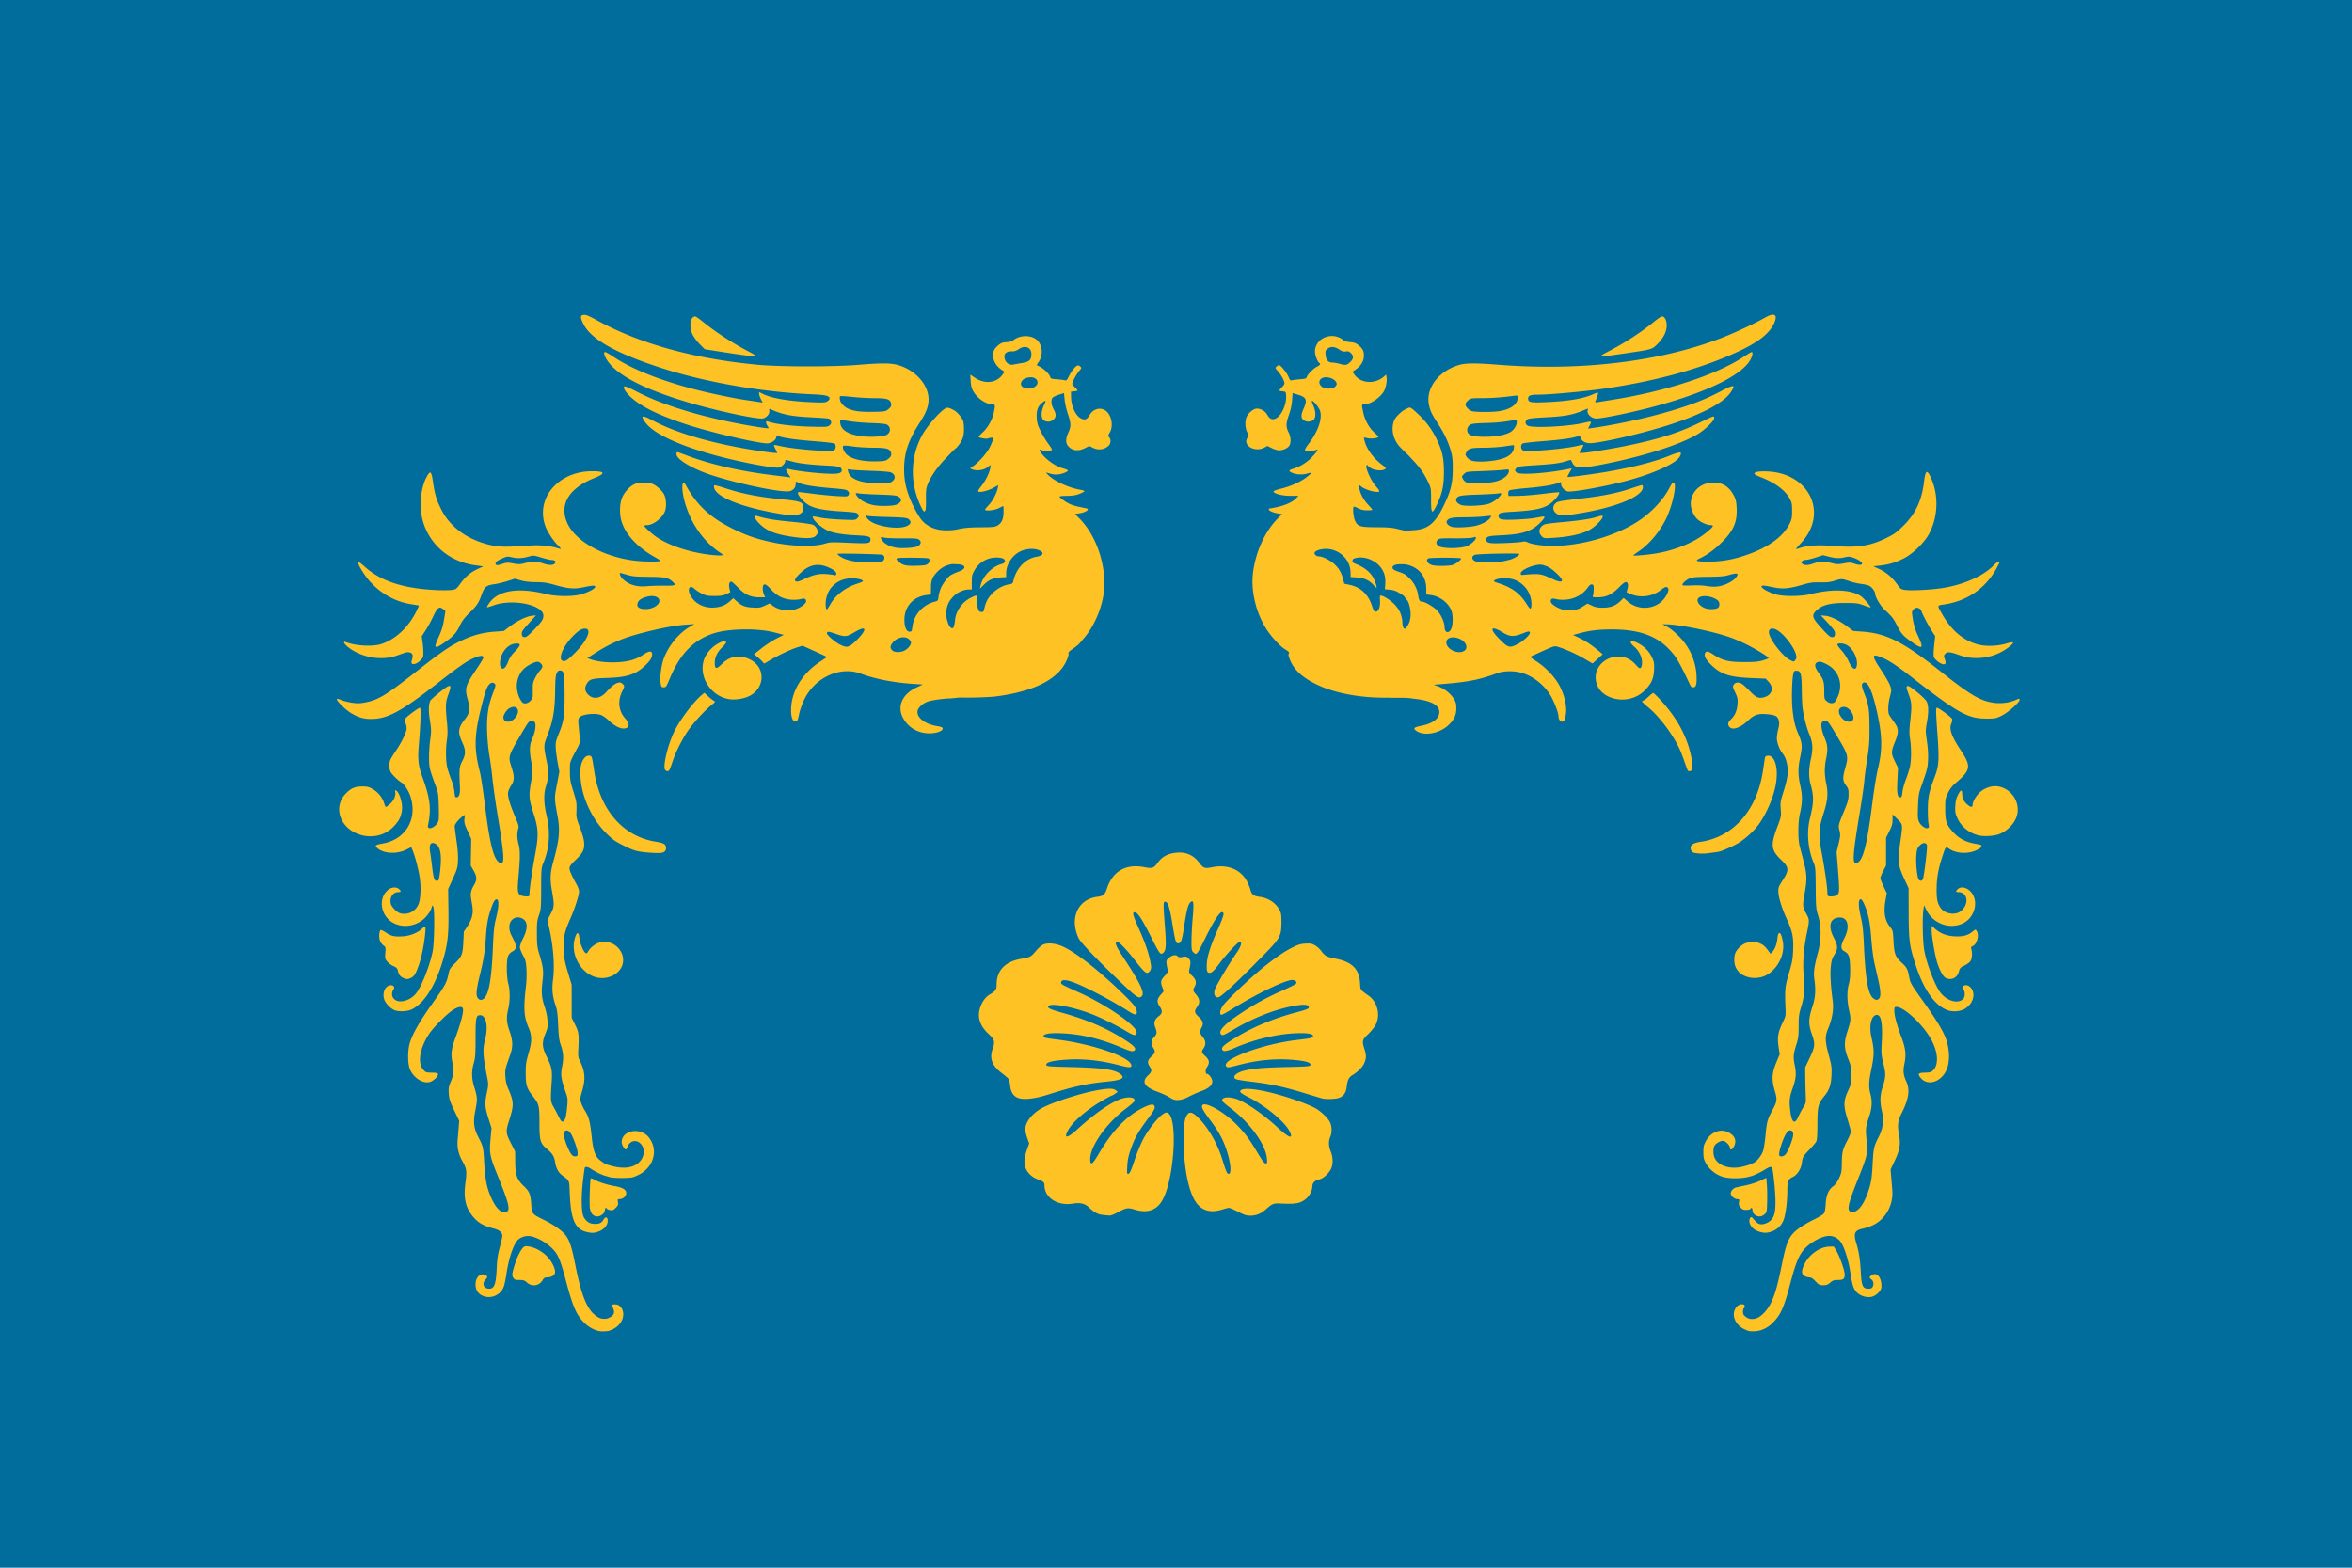
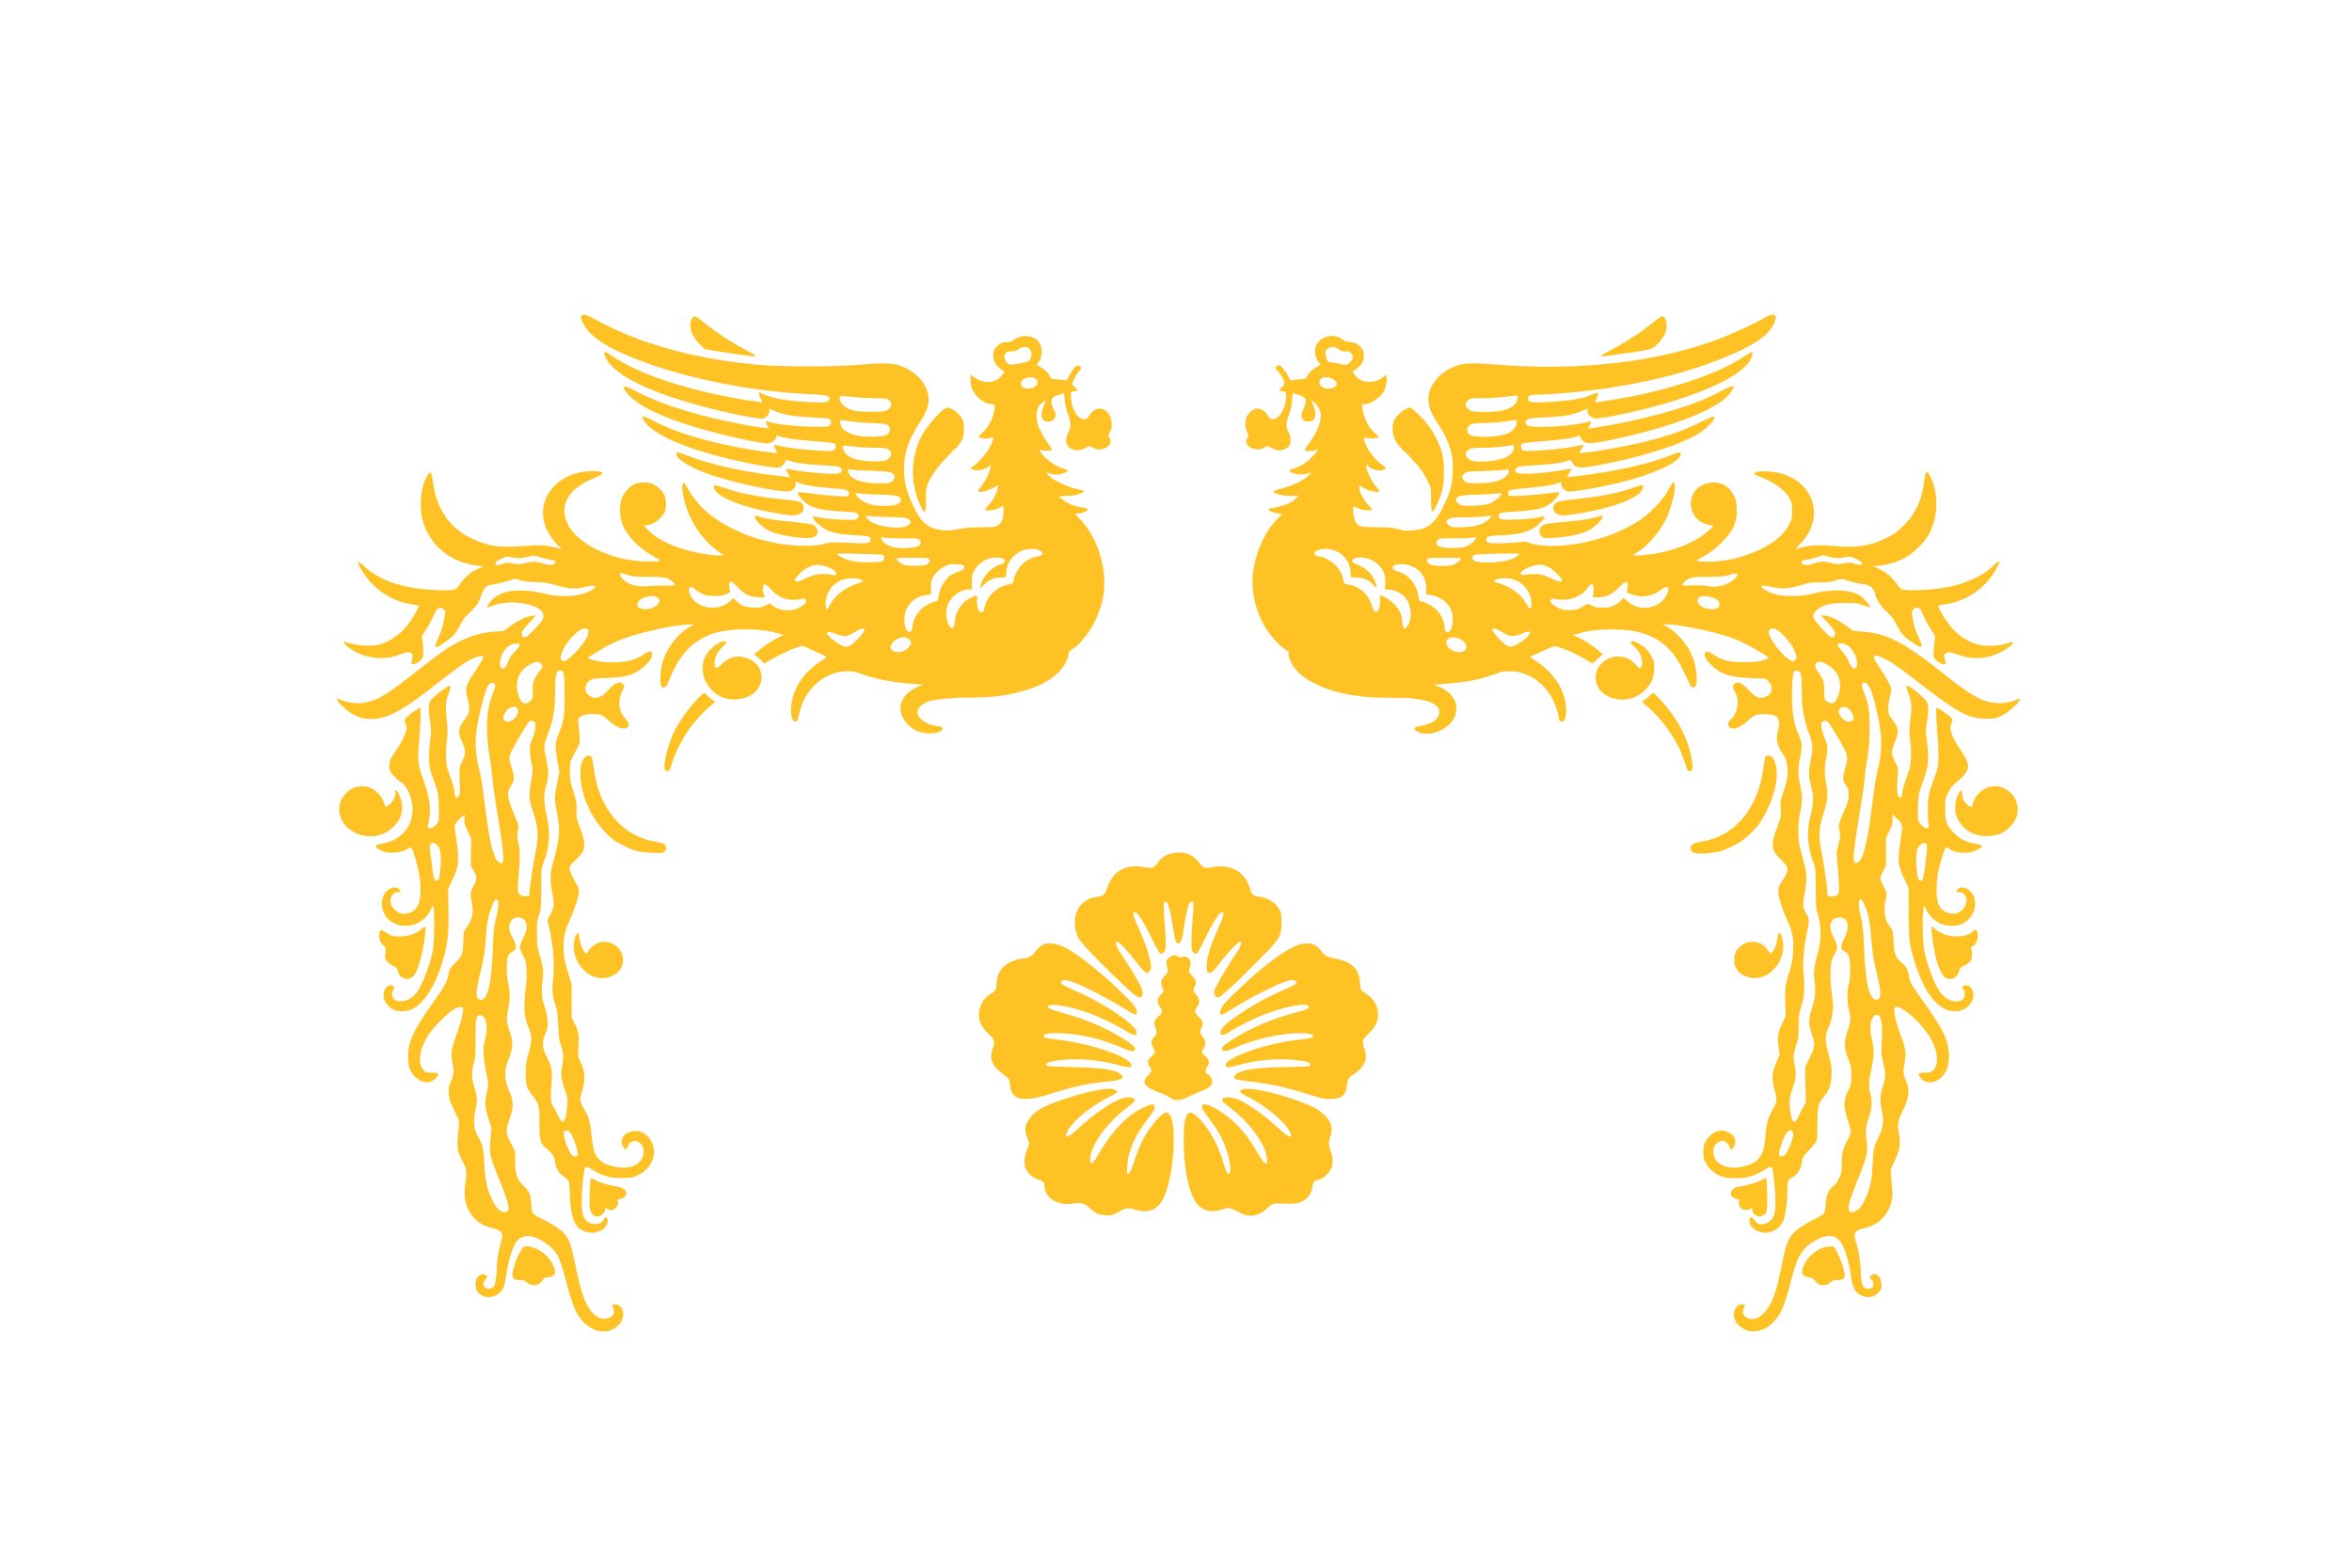
<svg xmlns="http://www.w3.org/2000/svg" width="600" height="400" version="1.0" viewBox="0 0 630 420">
-   <path d="M0 0h630v420H0z" style="fill:#006d9d;fill-opacity:1;stroke:none" />
  <path d="M1295.597 1267.05c-6.466 2.419-11.597 7.656-11.597 11.837 0 7.16 9.391 13.986 22.218 16.15 5.37.905 6.782 1.51 6.782 2.901 0 2.947-7.406 5.573-15.475 5.488-12.945-.136-24.046-6.619-29.97-17.502-7.334-13.476-1.06-27.646 15.672-35.396l6.995-3.24-10.86-.706c-22.952-1.491-43.88-5.593-60.862-11.928-23.315-8.699-52.096 4.45-64.363 29.404-2.282 4.643-4.867 11.592-5.745 15.442-2.178 9.56-2.142 9.467-3.947 10.16-4.315 1.655-6.717-7.358-5.244-19.686 2.27-19.012 14.586-37.114 33.634-49.436 3.941-2.55 7.165-4.76 7.165-4.913 0-.152-6.326-3.13-14.057-6.616l-14.058-6.338-5.692 1.765c-7.439 2.307-20.719 8.51-30.519 14.255l-7.826 4.588-2.674-2.895c-1.47-1.593-4.111-4.018-5.868-5.39l-3.194-2.494 8.853-6.99c4.869-3.845 12.57-8.87 17.114-11.166l8.261-4.175-4.17-1.085a819 819 0 0 0-7.92-2.01c-19.448-4.807-52.263-4.078-68.959 1.531-23.25 7.812-38.374 23.632-50.354 52.674-3.519 8.532-4.013 9.22-6.608 9.22-2.596 0-2.861-.37-3.573-5-.948-6.158.642-19.435 3.226-26.946 4.974-14.458 16.827-29.466 29.143-36.902l6.375-3.849-9.292.638c-12.394.851-27.78 3.697-48.562 8.983-24.264 6.17-38.53 12.293-58.128 24.943l-6.981 4.507 2.981 1.15c7.195 2.776 19.039 4.213 30.482 3.698 13.824-.623 22.217-3.015 30.885-8.803 6.797-4.54 10.115-4.638 10.115-.301 0 3.797-2.283 7.415-8.227 13.036-10.62 10.045-20.84 13.37-43.273 14.085-17.66.562-20.337 1.308-23.54 6.56-2.65 4.345-2.459 7.956.613 11.606 5.826 6.923 14.619 6.048 21.934-2.183 9.016-10.145 15.104-13.019 18.838-8.892 2.134 2.358 2.117 2.527-.87 8.632-5.289 10.81-3.983 22.271 3.506 30.78 4.452 5.058 5.227 9.042 2.085 10.724-4.8 2.569-12.477-.403-20.403-7.9-2.919-2.76-6.947-5.704-8.953-6.542-6.672-2.788-21.801-1.29-25.23 2.499-1.424 1.573-1.607 3.06-1.07 8.688 1.983 20.795 2.01 20.297-1.456 26.79-9.013 16.884-8.454 15.131-8.454 26.5 0 9.338.42 11.848 3.785 22.684 3.952 12.72 4.098 13.69 3.682 24.39-.222 5.71.305 8.008 4.003 17.468 2.399 6.135 4.483 13.355 4.77 16.53.785 8.652-.92 12.399-9.362 20.57-5.784 5.6-7.378 7.76-7.377 10 0 2.634 2.301 7.821 8.568 19.32 1.337 2.454 2.431 5.666 2.431 7.138 0 4.524-4.834 19.659-10.001 31.314-6.825 15.392-8.33 22.446-7.7 36.086.424 9.16 1.236 13.424 4.855 25.5l4.346 14.5.006 19 .006 19 3.994 8c4.269 8.551 4.556 11.023 3.545 30.509-.26 5.013.123 7.425 1.668 10.5 6.2 12.332 6.934 21.219 2.897 35.038-2.44 8.353-2.539 9.39-1.287 13.5.746 2.45 2.795 6.703 4.554 9.453 4.36 6.82 5.84 12.539 7.615 29.426 1.734 16.498 4.085 23.129 9.725 27.43 1.906 1.455 3.303 2.506 4.37 3.22 1.021.59 2.282 1.223 3.407 1.633 1.867.632 4.5 1.328 6.75 1.915 13.125 3.423 24.06 1.733 30.51-4.718 6.067-6.066 6.804-15.516 1.638-21.014-4.796-5.106-12.023-3.829-14.724 2.602-.92 2.192-1.979 3.99-2.351 3.996-1.626.024-4.823-5.531-4.82-8.375.018-14.08 21.908-17.776 31.42-5.306 11.025 14.456 5.398 34.239-12.205 42.904-6.2 3.053-7.461 3.301-17.697 3.485-6.062.109-12.708-.275-14.771-.85-1.255-.348-2.619-.766-3.764-1.115-.916-.267-2.059-.545-3.088-.852-1.891-.701-2.897-1.082-5.704-2.382s-6.803-3.52-8.88-4.932c-3.778-2.567-6.768-3.26-7.682-1.782-.266.432-1.24 7.423-2.163 15.537-2.205 19.382-1.772 36.814 1.03 41.573 3.12 5.295 6.89 7.593 12.47 7.6 1.614 0 3.232-.079 4.813-.401 1.195-.338 2.103-.956 3.14-1.64 2.55-2.242 2.597-5.243 5.078-5.33 1.72-.06 2.138 2.732 1.735 5.653-.25 1.807-1.314 4.002-3.735 6.438-1.04 1.108-2.696 2.226-4.044 2.929-1.233.643-3.066 1.293-4.453 1.765-2.45.683-3.542.86-5.562.815-.992-.022-2.367-.082-5.048-.638-14.225-2.953-19.193-13.57-20.532-43.875-.756-17.102.317-14.578-9.377-22.06-3.87-2.985-6.596-8.315-7.507-14.67-.897-6.261-3.129-9.959-8.923-14.784-8.239-6.86-9.01-9.43-9.065-30.193-.053-20.409-.383-21.715-7.916-31.303-6.665-8.483-7.911-12.618-7.896-26.197.012-9.938.442-12.961 3.168-22.26 4.12-14.052 4.165-20.476.21-29.77-5.525-12.982-6.086-21.963-3.028-48.47.665-5.772.87-14.006.486-19.475-.58-8.247-1.11-10.268-4.09-15.596-1.883-3.366-3.423-7.486-3.423-9.154s1.58-6.126 3.51-9.904c5.876-11.5 5.662-19.68-.602-22.918-4.535-2.345-8.678-1.837-11.985 1.47-3.975 3.975-4.111 11.362-.34 18.446 6.17 11.59 6.23 15.125.308 18.187-1.703.881-3.676 3.079-4.47 4.979-2.049 4.903-1.896 23.938.255 31.82 2.095 7.677 2.068 19.946-.065 28.957-2.345 9.914-2.036 15.311 1.456 25.36 3.998 11.509 4.111 18.244.475 28.328-5.515 15.292-5.717 16.224-5.226 24.093.341 5.482 1.31 9.511 3.488 14.5 6.251 14.323 6.373 18.595 1.008 35.32-4.265 13.3-4.163 14.879 1.71 26.478l4.978 9.83.085 11.14c.12 15.682 1.851 20.867 9.393 28.14 7.023 6.772 8.213 9.504 8.985 20.637.83 11.988.778 11.92 14.537 18.692 11.975 5.895 21.382 12.644 25.45 18.261 4.487 6.194 6.612 12.908 10.98 34.688 5.635 28.096 10.529 42.399 17.741 51.857 2.873 3.767 8.716 8.377 12.579 8.768.916.093 1.828.214 2.75.21 1.158-.021 2.321-.084 3.453-.332 1.132-.347 1.215-.542 2.814-1.286 4.587-2.134 5.993-5.442 4.168-9.809-2.02-4.833-1.874-5.191 2.113-5.191 6.73 0 10.977 7.968 8.555 16.051-1.995 6.658-7.752 11.884-15.853 14.388-1.096.34-3.87.56-5.25.561h-2.962c-6.028 0-14.278-4.08-20.174-9.976-8.954-8.954-12.95-18.1-20.763-47.524-4.82-18.149-7.322-25.495-10.58-31.054-5.01-8.55-17.94-17.76-28.753-20.483-5.298-1.334-11.022-.124-15.286 3.23-5.38 4.232-11.184 20.788-13.955 39.807-.841 5.775-2.233 12.392-3.093 14.703-3.192 8.582-12.745 13.648-21.421 11.36-7.306-1.925-11.013-6.659-11.013-14.063 0-7.716 5.047-13.073 10.399-11.038 3.631 1.38 3.894 2.654 1.12 5.428-4.585 4.585-2.225 10.61 4.155 10.61 6.021 0 7.903-5.286 8.721-24.5.363-8.511 1.287-14.907 3.179-22 1.467-5.5 2.879-11.39 3.137-13.089.716-4.705-2.785-7.932-10.711-9.872-9.603-2.35-16.347-6.019-21.407-11.647-9.89-11-12.713-22.24-10.208-40.658 1.794-13.19 1.37-16.282-3.394-24.734-4.547-8.068-6.291-15.586-5.595-24.112.332-4.064.878-10.764 1.213-14.89l.61-7.502-5.766-12.095c-4.946-10.374-5.831-13.113-6.225-19.253-.391-6.095-.075-8.072 2.13-13.31 3.675-8.733 4.066-12.685 2.16-21.85-2.121-10.191-1.442-15.915 3.497-29.488 6.474-17.793 9.603-30.225 8.398-33.366-1.07-2.787-5.828-1.873-12.123 2.331-6.55 4.375-21.126 19.002-25.942 26.035-11.44 16.705-14.504 34.317-7.36 42.313 2.651 2.968 3.316 3.194 9.68 3.285 5.544.079 6.894.413 7.16 1.772.505 2.586-5.922 8.37-10.192 9.17-7.807 1.465-17.629-4.992-21.92-14.41-2.794-6.134-2.956-21.766-.316-30.63 3.13-10.515 11.407-24.981 26.188-45.774 14.595-20.533 16.31-23.702 18.4-34.02 1.029-5.073 1.896-6.502 6.978-11.5 8.349-8.208 9.285-10.529 9.979-24.73l.588-12.024 4.165-6.237c2.61-3.908 4.604-8.354 5.341-11.904 1.16-5.591 1.092-6.933-.97-18.856-1.188-6.863-.492-10.351 3.385-16.967 3.367-5.745 3.211-9.345-.704-16.253l-3.25-5.735.266-15.374.265-15.375-4.133-8.973c-3.526-7.655-4.065-9.688-3.666-13.836l.467-4.864-2.733 1.946c-4.31 3.07-8.966 8.849-8.966 11.13 0 1.148.95 8.645 2.113 16.66 1.371 9.458 1.966 17.58 1.694 23.13-.38 7.782-.91 9.642-5.863 20.556l-5.444 12 .332 23.5c.35 24.741-.533 35.876-3.927 49.5-8.397 33.707-22.669 57.998-38.428 65.406-5.255 2.47-14.818 2.814-19.845.714-4.587-1.917-10.43-8.215-11.77-12.686-1.459-4.87-.346-10.541 2.659-13.546 4.44-4.439 11.435-2.018 8.066 2.792-2.416 3.448-2.008 8.076.956 10.86 5.832 5.479 18.934 1.718 25.626-7.357 6.36-8.623 15.379-31.732 18.515-47.442 2.035-10.196 2.523-48.333.66-51.617-.98-1.725-1.118-1.659-1.744.834-1.01 4.028-4.87 9.695-9.18 13.479-11.55 10.14-29.507 10.554-39.96.92-10.86-10.011-10.962-27.38-.204-35.04 3.796-2.702 8.932-2.861 11.694-.362 2.804 2.538 2.572 3.545-.815 3.545-6.052 0-10.128 6.2-8.613 13.102.886 4.033 7.395 10.501 11.468 11.396 8.692 1.909 17.218-2.567 20.5-10.76 2.493-6.225 3.006-20.436 1.147-31.75-1.6-9.73-5.312-23.654-8.023-30.091l-1.518-3.603-5.978 2.962c-10.692 5.3-25.643 4.524-32.833-1.704-3.558-3.083-2.631-3.904 6.152-5.45 26.57-4.675 40.42-28.8 31.48-54.835-2.115-6.158-7.117-13.769-10.099-15.364-3.472-1.858-10.866-9.095-12.478-12.213-2.012-3.89-1.907-10.691.228-14.828.954-1.85 3.89-6.526 6.523-10.394 5.445-7.997 10.619-18.423 11.52-23.213.37-1.969 0-4.768-.939-7.116-1.353-3.382-1.367-4.13-.11-5.925 1.746-2.491 14.939-12.214 16.574-12.214 1.282 0 .705 18.882-1.282 42-1.49 17.35-.692 24.73 4.08 37.711 8.852 24.073 10.362 36.775 6.53 54.895-.502 2.378-.268 3.255 1.003 3.743 2.408.924 7.306-1.946 9.639-5.647 1.849-2.935 1.985-4.496 1.628-18.702-.348-13.888-.675-16.28-3.148-23-7.585-20.611-7.912-21.981-8.001-33.5-.047-6.05.56-15.556 1.347-21.125 1.305-9.229 1.271-11.146-.377-21.661-1.782-11.365-1.593-18.906.576-22.958.513-.959 5.132-5.121 10.265-9.25 13.17-10.592 14.95-10.291 10.5 1.774-3.41 9.252-3.623 12.845-1.853 31.378.954 9.993.978 14.837.101 20.732-1.56 10.486-1.414 24.842.328 32.226.793 3.364 2.863 9.664 4.599 14 1.806 4.512 3.38 10.558 3.68 14.134.435 5.196.831 6.25 2.35 6.25 2.985 0 4.309-3.86 3.947-11.5-1-21.107-.773-23.57 2.813-30.422 4.034-7.71 3.977-12.394-.263-21.625-5.304-11.543-4.68-16.348 3.461-26.647 5.174-6.545 5.877-11.535 3.07-21.778-3.765-13.737-3.042-16.245 10.405-36.144 4.106-6.076 7.466-11.7 7.466-12.497 0-2.7-3.153-2.68-9.839.064-9.033 3.707-16.18 8.61-43.403 29.773-43.34 33.696-58.523 41.52-78.81 40.613-10.421-.465-20.717-5.532-30.305-14.914-7.678-7.511-8.08-9.888-1.155-6.825 2.448 1.082 8.004 2.486 12.347 3.12 6.592.96 9.245.885 16.048-.456 14.557-2.868 23.361-8.269 59.067-36.238 25.755-20.174 34.82-26.545 46.05-32.365 15.444-8.004 27.829-11.591 44-12.746l9.5-.678 7-5.308c8.514-6.456 19.043-11.52 25.33-12.183l4.67-.493-3.059 3.375c-12.992 14.333-13.552 15.105-13.244 18.263.244 2.502.807 3.17 2.881 3.41 2.085.243 4.08-1.237 10.42-7.734 9.575-9.81 11.487-12.614 11.495-16.86.026-12.57-35.538-19.91-57.456-11.857-3.83 1.407-7.16 2.363-7.399 2.123-.24-.239.87-2.32 2.463-4.624 10.26-14.829 33.179-18.55 65.326-10.607 12.514 3.092 31.916 3.098 41.573.013 8.51-2.719 15-6.303 15-8.285 0-1.874-2.677-1.773-13.43.502-10.566 2.236-17.824 1.655-32.598-2.61-9.116-2.632-12.832-3.188-21.972-3.289-7.578-.083-13.056-.718-17.608-2.04l-6.607-1.921-8.393 2.679c-4.615 1.473-11.528 3.121-15.36 3.662-9.362 1.322-11.453 3.081-14.687 12.357-3.244 9.305-5.232 12.231-14.399 21.192-5.14 5.023-8.07 8.92-10.38 13.8-4.1 8.666-7.422 12.404-17.081 19.21-12.367 8.715-13.624 7.724-7.393-5.826 3.295-7.166 4.9-12.365 6.127-19.835l1.661-10.123-2.3-1.863c-4.84-3.919-6.877-2.372-12.362 9.382-1.988 4.26-5.633 10.865-8.1 14.679l-4.486 6.934.914 6.32c.503 3.477.923 8.954.934 12.172.018 5.312-.287 6.157-3.321 9.19-3.626 3.627-8.187 5.331-9.84 3.679-.713-.713-.668-2.147.145-4.611.65-1.967.893-4.483.542-5.59-.82-2.582-4.845-3.587-8.862-2.213a1185 1185 0 0 0-9.144 3.2c-17.408 6.164-39.94 2.45-55.25-9.107-5.08-3.835-7.299-7.91-3.5-6.43 11.47 4.47 31.283 5.5 41.25 2.143 16.321-5.497 30.67-18.953 39.948-37.462 1.75-3.494 3.041-6.466 2.867-6.605s-3.915-.811-8.315-1.493c-17.987-2.789-33.862-11.279-46.793-25.025-7.233-7.688-16.037-22.03-14.48-23.586.377-.378 3.518 1.884 6.98 5.027 18.427 16.73 44.102 25.275 81.641 27.175 6.99.354 15.215.33 18.277-.052 5.433-.679 5.68-.849 10.282-7.117 6.171-8.405 11.585-13.022 19.8-16.887l6.707-3.155-8.931-1.217c-28.471-3.877-50.635-21.633-59.573-47.724-5.613-16.387-4.172-39.84 3.306-53.794 4.297-8.02 5.512-7.065 7.385 5.804 2.084 14.311 3.887 20.276 9.553 31.594 10.549 21.072 31.755 35.876 59.423 41.482 8.359 1.693 19.037 1.645 45.12-.205 9.023-.64 22.308.78 29.053 3.103 2.063.71 3.75.983 3.75.605s-1.634-2.237-3.63-4.133c-4.318-4.098-11.383-14.765-13.678-20.65-12.601-32.318 13.882-64.245 53.308-64.265 15.166-.01 15.836 2.521 2.125 8.024-29.243 11.737-40.384 30.923-30.344 52.255 10.85 23.05 48.954 41.872 87.866 43.402 7.78.306 15.378.248 16.883-.13 2.59-.65 2.32-.925-5.008-5.1-19.732-11.246-33.105-25.716-37.678-40.77-2.64-8.689-2.261-20.828.867-27.834 2.729-6.113 8.413-12.276 13.668-14.82 4.86-2.352 13.607-2.742 19.814-.882 5.135 1.538 12.617 8.198 14.929 13.285 2.213 4.874 2.448 14.239.475 18.96-3.26 7.802-13.537 15.579-20.586 15.579-1.656 0-3.011.388-3.011.863 0 1.228 8.674 9.155 14 12.796 14.29 9.767 37.464 17.502 61 20.36 5.225.636 11.026 1.003 12.89.818l3.39-.337-5.52-3.79c-18.798-12.903-33.548-34.92-39.818-59.437-3.672-14.355-2.536-25.186 1.807-17.231 12.455 22.816 28.006 37.283 53.751 50.004 15.516 7.668 26.42 11.5 43.548 15.31 22.942 5.103 49.052 5.939 62.452 2 6.428-1.89 6.232-1.885 32.244-.812 18.627.769 20.256.432 20.256-4.191 0-3.336-2.283-3.952-17.5-4.72-14.531-.732-25.364-2.586-31.737-5.43-5.665-2.53-13.825-9.162-16.07-13.063-2.137-3.716-2.122-3.719 8.307-1.65 4.125.82 14.745 1.787 23.6 2.15 15.636.643 16.16.6 18.272-1.512 1.736-1.736 1.962-2.57 1.122-4.14-1.334-2.49-2.097-2.626-22.1-3.921-19.142-1.24-29.936-3.624-36.334-8.026-7.516-5.17-13.68-14.067-9.716-14.022.91.01 8.406.901 16.656 1.98s20.461 2.26 27.137 2.627c11.57.636 12.187.57 13.235-1.387.867-1.62.733-2.502-.636-4.18-1.558-1.908-3.582-2.278-19.736-3.607-18.962-1.56-32.198-3.747-36.7-6.063-3.635-1.87-3.8-1.81-3.8 1.389 0 3.926-2.478 6.984-6.578 8.116-9.304 2.569-71.459-10.927-98.603-21.41-18.461-7.13-31.819-15.975-31.819-21.069 0-1.328.37-2.415.82-2.415.452 0 5.74 1.859 11.75 4.13 26.54 10.03 60.404 17.797 97.43 22.343 6.875.844 14.451 1.791 16.837 2.105l4.336.57-2.587-3.806c-3.258-4.795-3.365-6.754-.328-5.992 10.367 2.602 37.686 5.62 51.058 5.64 7.531.01 10.684-1.13 10.684-3.87 0-3.88-2.934-4.867-16.5-5.554-19.57-.992-32.198-2.438-40.261-4.61-8.81-2.373-8.239-2.37-8.239-.045 0 1.051-1.453 3.134-3.228 4.628-3.044 2.561-3.635 2.682-10.348 2.114-3.916-.331-15.176-2.202-25.022-4.158-63.026-12.522-109.017-30.323-121.886-47.178-6.54-8.565-4.332-9.384 7.743-2.874 28.17 15.187 72.215 27.735 124.741 35.538 7.425 1.103 14.747 2.009 16.27 2.012l2.77.007-2.02-3.96c-1.11-2.178-2.02-4.362-2.02-4.853 0-.492 2.313-.294 5.14.44 14.58 3.782 59.692 7.604 63.8 5.406 2.335-1.25 2.842-6.144.81-7.816-.687-.565-10.739-1.755-22.336-2.643-20.564-1.576-35.934-3.68-41.023-5.615-3.29-1.25-3.08-1.337-3.81 1.572-.79 3.152-6.044 6.46-10.264 6.466-11.043.013-66.295-12.98-93.317-21.945-31.86-10.57-51.827-20.408-63.598-31.336-6.402-5.944-9.503-11.356-7.046-12.299.706-.27 6.878 2.417 13.714 5.974 27.43 14.27 66.844 26.842 112.93 36.024 18.762 3.739 38.123 6.796 38.793 6.125.226-.225-.31-1.44-1.191-2.697s-1.602-3.064-1.602-4.013c0-1.443.45-1.572 2.75-.786 8.308 2.839 27.832 5.186 47.25 5.68 19.282.49 20.643.405 22.9-1.432 1.86-1.514 2.254-2.54 1.748-4.556-.359-1.431-1.446-2.854-2.415-3.161-.969-.308-10.127-.996-20.352-1.528-23.819-1.241-32.826-3.072-47.464-9.646-.685-.307-.93.553-.669 2.339.499 3.396-3.32 7.748-7.523 8.57-5.952 1.165-48.907-7.851-80.114-16.816-47.903-13.763-79.313-28.44-93.928-43.894-6.625-7.005-10.482-15.6-7.001-15.6.65 0 5.007 2.546 9.683 5.657 21.062 14.014 53.036 26.795 93.135 37.229 18.114 4.713 44.882 10.27 60.5 12.561 6.05.888 12.484 1.85 14.298 2.138l3.298.524-2.048-4.015c-1.126-2.208-2.048-4.941-2.048-6.074v-2.06l3.927 2.003c9.953 5.077 30.039 8.553 55.768 9.649 14.215.606 16.508.485 18.75-.984 1.405-.92 2.555-2.328 2.555-3.128 0-3.145-4.292-4.255-18.824-4.866-57.983-2.441-123.736-13.87-174.676-30.362-52.591-17.027-80.85-33.05-89.586-50.794-3.73-7.577-3.573-9.863.705-10.281 2.286-.223 6.006 1.303 14.132 5.798 49.482 27.374 112.4 44.826 186.249 51.664 25.663 2.376 86.502 2.398 115 .04 25.546-2.113 36.496-2.141 44.356-.115 19.656 5.068 35.094 21.047 36.34 37.612.653 8.69-2.012 16.523-9.62 28.267-13.188 20.357-18.208 34.827-18.4 53.037-.131 12.428 1.765 22.458 6.52 34.5 3.772 9.55 10.197 21.239 14.149 25.74 6.31 7.187 16.198 11.26 27.336 11.26q4.07-.038 6.319-.152a39 39 0 0 0 2-.163c1.983-.206 3.988-.547 7.25-1.287 5.536-1.099 11.297-1.835 23.774-1.884 14.653-.058 16.916-.293 20-2.074 4.89-2.825 6.973-7.51 6.974-15.69.001-3.713-.11-6.748-.248-6.746-.137 0-2.464 1.127-5.17 2.5-4.613 2.34-14.228 3.514-15.812 1.93-.311-.31 1.487-2.673 3.997-5.25 4.62-4.745 9.547-14.001 10.604-19.928l.579-3.244-5.232 2.953c-5.563 3.14-14.788 5.605-17.326 4.63-1.21-.463-.583-1.792 2.985-6.34 5.047-6.433 9.432-15.292 10.34-20.892l.603-3.707-3.731 2.846c-4.3 3.279-12.187 4.426-17.087 2.485l-3-1.189 3-2.133c7.523-5.348 16.595-15.7 20.018-22.843 1.915-3.996 3.482-8.075 3.482-9.063 0-1.798-.555-1.814-7-.197-1.544.387-8.785-1.014-9.636-1.865-.262-.262 1.968-2.79 4.956-5.616 6.024-5.697 10.82-14.42 12.578-22.88 1.757-8.45 1.583-9.198-2.148-9.223-7.1-.048-16.714-6.648-21.445-14.721-1.98-3.378-2.735-6.279-3.095-11.885l-.476-7.416 5.1 3.432c11.427 7.69 24.473 6.454 31.685-3.002 2.682-3.516 2.746-3.812 1.035-4.816-7.288-4.28-11.554-10.857-11.554-17.814 0-3.901.87-6.62 3.859-9.607 4.88-4.881 7.262-5.305 11.971-5.543 2.852-.145 5.916-.946 6.9-1.804 6.948-6.063 19.193-6.84 26.44-1.68 7.303 5.2 8.986 17.511 3.522 25.767l-2.693 4.07 3.944 2.012c4.728 2.413 10.896 8.54 11.66 11.583.485 1.932 1.405 2.26 7.724 2.748 3.945.305 8.083.838 9.196 1.184 1.665.517 2.427-.202 4.303-4.065 2.815-5.794 6.855-11.18 9.412-12.548 1.47-.787 2.38-.624 3.827.686 1.853 1.677 1.824 1.804-1.215 5.265-2.974 3.387-7.82 12.497-7.84 14.74-.01.584 1.34 2.356 2.99 3.936s3 3.213 3 3.627-1.687.892-3.75 1.063l-3.75.31.084 6c.156 11.078 5.593 22.423 12.037 25.116 4.21 1.758 6.335.818 9.226-4.08 4.118-6.982 11.681-9.34 17.862-5.571 7.207 4.394 10.033 17.722 5.417 25.547-2 3.387-2.062 3.902-.667 5.443 2.275 2.514 1.926 7.336-.71 9.804-4.893 4.585-11.947 5.455-18.233 2.25l-3.908-1.992-5 2.491c-7.74 3.857-14.262 3.127-19.147-2.143-3.234-3.49-3.221-8.644.038-15.77 3.24-7.084 3.152-10.653-.529-21.367-1.666-4.85-3.353-12.236-3.75-16.414l-.72-7.598-5.989 1.858c-3.293 1.021-6.556 2.634-7.25 3.583-1.977 2.704-1.489 7.81 1.238 12.94 3.144 5.912 3.155 8.84.045 11.949-2.597 2.597-7.202 3.244-10.506 1.476-4.357-2.332-4.354-10.563.01-19.11q3.596-7.047-3.45-.862c-4.45 3.908-5.906 8.447-5.427 16.92.312 5.511 1.17 8.357 4.578 15.158 2.307 4.605 6.235 11.066 8.729 14.359s4.38 6.442 4.19 7c-.414 1.223-10.407 1.275-13.031.068-1.68-.772-1.747-.634-.668 1.382 4.1 7.661 16.648 17.11 26.284 19.791 3.163.88 5.75 1.965 5.75 2.41 0 1.449-5.992 3.956-10.82 4.528-4.227.5-7.436 0-13.68-2.132-1.104-.376.14 1.29 2.777 3.72 7.466 6.88 23.659 14.079 36.473 16.214 2.338.39 4.25 1.086 4.25 1.548 0 .463-2.587 1.841-5.75 3.064-4.298 1.662-7.962 2.239-14.512 2.286-5.552.04-8.646.442-8.446 1.099.173.57 3.078 2.903 6.454 5.187 5.73 3.875 10.395 5.423 24.004 7.966 5.167.966.153 4.675-7.964 5.892l-4.688.703 5.106 5.144c21.095 21.253 32.695 59.145 27.395 89.49-2.97 17.005-11.402 35.506-21.662 47.53-2.427 2.84-5.815 7.053-7.346 8.352-1.69 1.435-3.908 3.112-6.751 5.074-3.645 2.48-4.543 3.619-4.121 5.23.326 1.247-.895 4.963-3.093 9.409-10.1 20.437-37.632 34.004-80.126 39.483-7.997 1.031-30.741 1.754-40.75 1.294-3.82.124-4.24.384-6.75.603-1.423.125-3.511.414-5.627.492-4.951-.057-20.432 1.735-25.779 3.736m27.013-117.88c-.835.969-1.416 1.855-2.206 3.224-3.427 6.132-4.187 14.4-2.01 21.887.9 3.1 2.167 5.83 3.134 6.797 3.31 3.31 4.19.066 4.334-.47.365-1.366 1.097-4.184 1.389-7.402.939-10.355 8.277-20.797 18.031-25.658 7.228-3.602 7.966-3.429 7.252 1.702-.326 2.337-.016 6.5.688 9.25 1.105 4.311 1.655 5.043 3.996 5.313 2.271.262 2.817-.147 3.339-2.5 1.855-8.367 3.95-12.703 8.59-17.78 5.398-5.907 12.796-10.117 19.901-11.325 4.299-.731 4.496-.923 5.62-5.454 3.409-13.735 14.022-24.401 26.222-26.352 8.792-1.406 9.322-5.695 1.014-8.197-5.52-1.663-13.492-.878-19.426 1.912-9.496 4.463-16.475 15.184-16.475 25.308v4.35l-6.75.41c-8.163.497-13.28 2.805-19.094 8.612l-4.345 4.339.717-3.318c2.411-11.168 13.486-22.493 24.612-25.166 3.149-.757 4.463-3.478 2.586-5.354-2.261-2.262-10.774-2.717-16.993-.91-7.394 2.15-13.323 6.861-17.13 13.612-2.775 4.919-3.103 6.371-3.103 13.75v8.25l-4 .022c-4.506.025-11.855 3.027-15.28 6.243l-2.28 2.14c-.976.976-1.616 1.932-2.333 2.765m2.893-29.285c1.553-.832 6-2.5 6-2.5 9.742-3.443 8.23-8.385-2.565-8.385-1.26-.065-2.44-.182-3.938-.152-.717-.044-1.251.01-2.057.114-1.05.176-1.794.42-2.693.66-4.744 1.141-9.616 4.068-13.39 8.043-5.804 6.115-7.27 9.816-7.318 18.47l-.042 7.637-4.688.56c-15.44 1.843-25.744 13.099-25.788 28.168-.025 8.716 2.228 14 5.972 14 2.291 0 2.555-.476 3.221-5.806 1.696-13.578 11.776-24.927 25.394-28.59 4.003-1.077 4.127-1.239 4.712-6.182.33-2.792 1.692-7.458 3.024-10.37 2.375-5.185 8.595-12.871 10.77-13.92.98-.646 2.086-1.05 3.386-1.747M812.8 1852.8c2.889-2.889.59-11.386-10.405-38.456-10.07-24.794-10.653-27.579-9.193-43.93l1.17-13.086-3.24-10.219c-4.462-14.075-4.74-17.76-2.246-29.794 2-9.648 2.029-10.572.567-17.993-5.107-25.915-5.452-32.52-2.329-44.57 3.66-14.118.937-27.252-5.65-27.252-4.937 0-5.443 2.457-5.46 26.503-.012 18.476-.296 22.488-2.014 28.497-2.677 9.36-2.555 17.593.401 27.198 3.818 12.403 3.925 14.38 1.455 26.879-2.784 14.093-1.983 20.947 3.722 31.836 5.175 9.88 5.436 11.08 6.43 29.587 1.032 19.194 3.282 29.547 9.043 41.614 4.338 9.085 9.417 14.386 13.784 14.386 1.52 0 3.305-.54 3.965-1.2m80.525-67.3c-.206-4.701-5.59-19.295-8.468-22.954-2.26-2.874-5.001-3.282-6.877-1.022-1.52 1.832.639 10.902 4.662 19.586 3.28 7.078 5.168 9.053 8.306 8.687 2.296-.267 2.534-.698 2.377-4.297m-14.761-37.957c1.002-1.529 1.995-6.55 2.632-13.297 1.015-10.762 1-10.906-2.075-19.723-4.827-13.84-5.468-18.937-3.544-28.182 1.913-9.192 1.444-16.206-1.66-24.841-1.702-4.734-2.314-9.48-2.902-22.5-.57-12.601-1.22-17.81-2.755-22.042-3.663-10.102-4.635-19.069-3.224-29.728 2.117-15.994.573-37.863-4.198-59.473l-2.151-9.742 3.656-6.98c4.302-8.211 4.401-9.906 1.555-26.374-2.438-14.107-2.112-20.784 1.676-34.332 6.59-23.566 7.724-35.368 4.89-50.829-3.962-21.6-3.956-21.371-.9-37.241l2.82-14.649-1.869-10.055c-1.028-5.53-2.046-13.228-2.264-17.106-.358-6.39-.02-7.983 3.61-17 5.747-14.278 6.656-20.523 6.537-44.949-.113-23.439-.693-26.842-4.657-27.31-2.103-.25-2.963.338-4.314 2.951-1.369 2.648-1.732 6.67-1.926 21.311-.254 19.175-2.124 31.646-6.605 44.049a3159 3159 0 0 1-3.999 10.999c-2.432 6.638-2.356 9.433.65 23.814 2.82 13.49 2.691 19.464-.65 30.186-2.714 8.705-2.456 19.36.81 33.38 4.512 19.373 3.35 37.03-3.564 54.12-2.57 6.356-2.63 7.021-2.7 30-.067 22.22-.204 23.881-2.507 30.5-2.168 6.23-2.427 8.594-2.356 21.5.069 12.585.42 15.622 2.661 23 4.639 15.27 5.19 19.9 3.755 31.532-1.54 12.488-.938 19.459 2.549 29.468 1.55 4.451 2.835 10.758 3.16 15.514.494 7.237.27 8.69-2.325 15-4.228 10.283-3.944 15.836 1.36 26.55 5.981 12.082 6.706 15.914 5.732 30.298-1.328 19.62-1.175 21.702 1.994 27.226 1.55 2.702 3.928 7.162 5.283 9.912 4.12 8.356 5.19 9.048 7.815 5.043M786.04 1607.96c5.512-5.512 8.444-22.883 9.952-58.96.786-18.812 1.369-24.221 3.557-33 2.853-11.444 3.483-19.368 1.684-21.166-1.77-1.77-3.85.524-6.222 6.866-4.443 11.875-6.06 19.966-7.056 35.3-1.094 16.85-2.563 26.16-6.987 44.29-4.017 16.458-4.66 23.005-2.572 26.192 1.997 3.047 4.894 3.228 7.644.478M838 1488.051c0-5.401 2.988-26.352 6.14-43.051 4.596-24.35 4.376-31.518-1.526-49.771-5.337-16.509-5.585-20.061-2.59-37.175 1.948-11.139 1.955-11.702.24-21-2.605-14.114-2.35-20.257 1.165-28.056 3.29-7.299 4.521-16.148 2.572-18.496-.685-.826-2.442-1.502-3.903-1.502-2.355 0-3.567 1.548-10.628 13.561-16.327 27.782-16.137 27.144-11.983 40.15 3.333 10.437 3.251 14.817-.38 20.368-1.59 2.431-3.196 5.863-3.569 7.626-.93 4.4 1.47 13.145 7.544 27.488 4.488 10.6 4.94 12.304 3.99 15.03-1.488 4.269-1.32 11.267.428 17.777 1.862 6.936 1.86 15.161-.007 36.215-1.59 17.939-1.25 20.62 2.87 22.615 1.176.57 3.824 1.065 5.887 1.102 3.5.063 3.75-.128 3.75-2.88zm-104.605-15.88c1.11-1.797 2.658-14.686 2.757-22.951.125-10.413-1.9-16.52-6.213-18.751-5.57-2.88-7.68.739-6.026 10.339.54 3.13 1.492 10.192 2.117 15.692 1.453 12.783 2.576 16.5 4.989 16.5 1.024 0 2.094-.373 2.376-.83m74.216-21.759c1.102-4.389-.538-18.663-5.733-49.912-2.743-16.5-5.637-36.698-6.43-44.883s-2.37-20.111-3.504-26.5c-1.134-6.39-2.306-18.367-2.604-26.617-.658-18.18 1.038-30.256 6.175-43.973 3.986-10.641 4.017-10.84 1.955-12.552-2.556-2.12-6.255.363-8.59 5.769-2.96 6.851-9.466 32.966-11.305 45.384-2.644 17.845-1.782 30.434 3.504 51.17 1.093 4.288 3.566 20.488 5.496 36 5.248 42.196 9.263 59.998 14.906 66.087 3.077 3.32 5.301 3.33 6.13.027zm12.93-163.753c8.37-8.37 3.537-17.663-6.121-11.773-2.846 1.735-6.42 7.347-6.42 10.08 0 5.944 7.304 6.93 12.541 1.693m18.514-20.56c2.793-2.793 2.896-3.232 2.763-11.786-.121-7.82.186-9.531 2.564-14.265 1.486-2.959 4.033-6.896 5.66-8.749 3.48-3.964 3.668-5.589.958-8.299-2.5-2.5-4.331-2.486-9.972.072-9.686 4.394-14.94 10.758-17.067 20.672-1.377 6.423.085 14.783 3.673 21.006 2.034 3.528 2.966 4.25 5.485 4.25 2.016 0 4.01-.974 5.936-2.901zm-28.793-38.849c.864-.962 2.5-4.203 3.635-7.201 1.387-3.663 3.92-7.327 7.722-11.169 6.958-7.031 6.899-9.424-.211-8.623-8.561.966-16.164 10.153-17.184 20.766-.68 7.081 2.409 10.268 6.038 6.227m80.303-16.648c14.181-14.243 19.643-27.602 11.284-27.602-4.316 0-8.763 3.009-15.804 10.693-9.767 10.658-14.92 23.599-10.403 26.127 3.002 1.68 5.78-.036 14.923-9.218m377.717-1.973c3.713-1.582 7.189-5.142 8.165-8.362.497-1.639.01-2.904-1.84-4.75-4.474-4.475-13.657-2.811-18.904 3.424-3.217 3.824-3.413 6.349-.703 9.059 2.385 2.384 8.484 2.673 13.282.629m-60.682-6.69c1.835-1.135 6.05-5.025 9.368-8.645 9.735-10.624 7.28-13.64-5.11-6.279-9.356 5.558-11.002 5.723-21.403 2.137-8.88-3.06-10.455-3.164-10.455-.686 0 2.11 9.966 10.58 15.5 13.172 6.149 2.88 7.857 2.923 12.1.3m-64.565-40.932c6.135-1.705 12.965-6.645 12.965-9.378 0-3.086-1.88-3.777-6.675-2.453-2.104.581-6.75.847-10.325.59-9.24-.663-16.611-4.417-23.393-11.911-6.35-7.018-8.928-7.482-9.411-1.695-.168 2.004.372 5.263 1.199 7.242l1.503 3.598h-6.411c-10.15 0-16.684-2.953-24.662-11.146-3.67-3.77-7.103-6.854-7.627-6.854-2.442 0-3.372 2.945-2.387 7.56l.99 4.64-4.65 2.15c-3.69 1.706-6.511 2.144-13.651 2.123-7.844-.024-9.707-.386-14.5-2.822-3.025-1.537-6.693-3.929-8.151-5.315-5.897-5.607-9.012.297-4.353 8.248 5.279 9.007 15.296 13.954 26.744 13.206 8.007-.523 13.34-2.727 18.692-7.726l3.302-3.085 3.823 3.454c6.035 5.452 9.626 6.874 18.59 7.363 7.206.393 8.807.143 13.838-2.16l5.689-2.605 3.254 2.482c6.531 4.981 17.146 6.844 25.607 4.494m-161.1-3.09c10.415-5.855 4.706-14.638-7.707-11.856-8.41 1.885-12.228 4.983-12.228 9.922 0 5.091 12.209 6.276 19.935 1.933m202.046-3.053c6.26-10.927 17.576-19.412 31.823-23.86 2.917-.912 5.386-2.073 5.486-2.58.37-1.862-7.749-3.601-14.79-3.17-14.274.876-24.904 10.059-27.503 23.76-.974 5.138-.477 12.019.864 11.956.352-.016 2.205-2.764 4.12-6.106m-191.231-21.238c13.129.134 14.278-.373 9.986-4.404-5.123-4.813-9.096-5.641-27.736-5.78-14.764-.11-18.632-.467-24.737-2.286-3.98-1.186-7.468-2.156-7.75-2.156-1.521 0-.155 4.085 2.13 6.37 7.06 7.061 16.14 9.952 27.857 8.87 4.4-.407 13.513-.683 20.25-.614m161.08-7.622c10.396-4.918 16.6-6.332 25.12-5.723 4.153.297 8.334.852 9.292 1.233 1.178.47 1.96.123 2.418-1.07.894-2.33-3.415-5.791-10.66-8.564-11.183-4.28-20.478-2.19-30.043 6.757-5.555 5.196-7.385 7.861-6.444 9.384 1.014 1.64 3.694 1.116 10.317-2.017m142.135-17.472c2.292-2.074 2.662-5.008.785-6.223-.687-.445-9.417-.809-19.4-.809-19.386 0-19.747.116-14.663 4.717 4.351 3.938 8.387 4.843 20.028 4.494 9.177-.276 11.584-.672 13.25-2.179m-488.518-.169c4.227-1.44 5.646-1.477 11.815-.313 6.178 1.165 7.798 1.12 13.625-.372 8.65-2.216 13.393-2.128 20.85.39 6.999 2.364 12.064 2.235 13.662-.346 1.327-2.144-.515-3.69-4.399-3.694-1.375 0-6.478-1.217-11.34-2.7-8.803-2.687-8.866-2.691-15.164-1.013-7.417 1.976-12.47 2.117-19.309.539-4.669-1.078-5.36-.962-11.576 1.947-4.996 2.338-6.611 3.595-6.611 5.147 0 2.526 1.969 2.623 8.447.415m436.9-3.235c2.472-2.053 2.106-6.005-.653-7.054-1.772-.674-46.81-1.717-51.066-1.183-1.738.218 1.578 2.986 6.173 5.154 7.183 3.389 17.282 4.893 31.297 4.662 8.952-.147 13.075-.604 14.25-1.58m39.832-16.74c3.81-1.942 4.648-5.3 1.884-7.538-1.928-1.56-4.324-1.761-19.877-1.661-10.336.066-19.037-.336-20.936-.968-3.948-1.314-4.345.118-1.155 4.172 2.75 3.496 8.573 6.395 15.122 7.528 6.707 1.16 21.455.254 24.962-1.533m-12.429-23.361c4.573-2.076 5.507-4.627 2.718-7.416-2.093-2.093-5.11-2.437-26.468-3.02-10.175-.278-19.512-.802-20.75-1.165-3.231-.947-2.86 1.202.798 4.619 7.908 7.387 33.723 11.512 43.702 6.982m-12.003-24.566c5.993-2.504 7.04-6.244 2.569-9.174-2.235-1.464-6.048-1.87-22.75-2.425-11.036-.367-21.528-.992-23.316-1.39-4.123-.916-4.192.385-.257 4.867 3.183 3.625 10.513 7.267 17.35 8.62 7.403 1.464 22.384 1.182 26.404-.498m-5.61-26.2c5.432-3.21 4.683-9.242-1.38-11.098-1.791-.55-11.132-1.259-20.757-1.578s-19.927-.87-22.894-1.223l-5.394-.644.722 2.891c2.137 8.56 14.387 13.164 35.412 13.312 9.087.064 11.932-.267 14.29-1.66m-4.535-25.811c3.768-2.816 4.798-4.72 4.086-7.555-1.192-4.75-5.137-5.894-20.342-5.9-7.615-.004-18.321-.681-23.791-1.506-5.997-.904-10.308-1.136-10.858-.586-1.579 1.579 1.28 7.978 4.747 10.622 6.546 4.993 18.023 7.424 33.736 7.146 8.028-.142 10.147-.52 12.422-2.221m-1.309-28.135c5.524-2.79 5.423-9.969-.173-12.246-1.44-.587-9.145-1.251-17.12-1.477-7.975-.225-19.15-1.163-24.834-2.083s-10.575-1.433-10.87-1.138-.219 2.227.17 4.295c1.46 7.782 10.753 12.825 26.399 14.324 9.864.945 22.87.12 26.428-1.675m1.308-28.865c3.833-2.864 4.798-4.725 4.032-7.777-1.117-4.45-5.087-5.673-18.41-5.673-6.531 0-16.791-.508-22.8-1.129-6.007-.62-12.498-1.183-14.423-1.25-3.406-.118-3.492-.027-3.214 3.369.358 4.357 5.004 9.382 10.676 11.549 6.762 2.582 13.331 3.326 27.717 3.139 12.066-.157 14.002-.42 16.422-2.228m1006.788 851.344c.81-2.91 1.97-10.691 2.577-17.291 1.391-15.13 2.2-18.148 7.502-28 5.983-11.12 6.19-12.755 2.984-23.65-3.647-12.396-3.177-19.88 2.034-32.345l3.76-8.994-1.242-8.345c-1.638-11.013-.73-16.877 4.212-27.162 3.951-8.226 4.073-8.782 3.728-17.004-.921-21.952-.56-25.647 4-41 3.74-12.595 4.368-16.077 4.776-26.5.573-14.636-.81-21.402-7.24-35.43-5.722-12.482-9.615-25.083-9.784-31.67-.113-4.403.436-5.972 4.026-11.5 8.61-13.26 8.547-16.025-.576-24.806-11.907-11.462-12.57-16.846-4.677-37.927 4.501-12.02 4.602-12.54 3.986-20.5-.582-7.532-.354-9.046 2.942-19.459 4.655-14.707 5.9-22.635 4.704-29.967-1.183-7.246-2.57-10.852-5.814-15.105-3.463-4.54-6.29-12.267-6.29-17.191 0-2.22.711-6.868 1.58-10.33 1.251-4.977 1.353-7.148.487-10.363-1.288-4.786-3.859-6.051-14.068-6.926-9.503-.814-14.255.821-20.955 7.213-8.81 8.402-17.792 11.607-21.39 7.632-2.466-2.725-2.017-5.453 1.437-8.734 4.683-4.449 7.148-10.097 7.687-17.613.427-5.95.137-7.407-2.667-13.4-2.933-6.267-3.042-6.882-1.606-9.074 1.875-2.86 5.86-3.085 9.709-.547 1.493.984 5.543 4.734 9 8.332 6.815 7.094 10.038 8.462 16.033 6.807 9.168-2.532 11.664-10.795 5.343-17.691l-3.408-3.72-16.842-.691c-24.836-1.019-35.06-4.432-46.034-15.37-6.046-6.025-8.12-9.909-6.937-12.99 1.176-3.067 3.705-2.698 9.863 1.437 10.076 6.766 17.554 8.584 35.267 8.574 11.775-.01 16.35-.412 21.277-1.889 3.453-1.035 6.489-2.223 6.747-2.64s-2.984-2.912-7.205-5.543c-13.596-8.474-27.796-15.348-39.952-19.339-20.589-6.76-56.823-14.002-70.352-14.06l-4.485-.02 3.985 2.13c5.114 2.734 7.747 4.78 14.384 11.17 12.076 11.629 19.634 27.88 20.67 44.447.673 10.735-.29 14.752-3.532 14.752-1.275 0-2.662-.675-3.081-1.5s-3.68-7.575-7.246-15c-3.566-7.426-8.573-16.28-11.126-19.677-16.067-21.374-37.373-30.36-72.084-30.404-15.23-.02-24.69 1.082-36.878 4.294l-7.879 2.076 7.879 3.818c7.31 3.543 13.85 7.988 22.642 15.393l3.562 3-5.866 5.31-5.867 5.31-9.296-5.466c-9.113-5.358-22.236-11.257-30.42-13.676-4.017-1.187-4.487-1.055-18 5.043-7.633 3.445-13.99 6.349-14.127 6.454-.137.106 3.242 2.467 7.51 5.247 11.204 7.297 22.03 19.022 27.147 29.4 5.039 10.22 7.49 21.02 6.725 29.623-.305 3.434-1.038 7.147-1.629 8.25-2.249 4.202-6.984 1.382-7.016-4.18-.025-4.313-5.74-18.797-9.994-25.326-7.95-12.201-20.543-21.574-33.534-24.958-8.337-2.171-19.697-1.93-26.459.56-20.021 7.378-32.844 10.054-58.553 12.221l-14.947 1.26 5.24 1.908c7.139 2.6 14.088 8.07 17.729 13.96 2.571 4.159 3.031 5.902 3.031 11.482 0 7.744-2.757 13.367-9.574 19.527-10.71 9.676-28.763 12.406-37.081 5.61-3.172-2.593-1.888-3.618 6.794-5.422 13.27-2.757 20.361-8.264 20.361-15.812 0-7.766-9.351-12.827-26.786-14.907-5.337-.637-7.577-1.063-10.048-1.186-1.742-.167-3.477-.169-5.227-.192-1.74 0-3.479.01-5.218.01-2.87.01-8.139.027-11.717-.13-3.582-.01-12.125.021-19-.446-25.237-1.715-46.881-6.813-63.5-14.956-16.575-8.122-26.008-17.05-30.514-28.88-1.49-3.912-1.751-5.715-.967-6.66.827-.997-.148-2.054-4.222-4.58-6.447-3.996-16.778-15.41-22.609-24.978-11.416-18.736-16.965-43.056-14.42-63.205 2.992-23.69 13.558-47.076 27.94-61.837l5.477-5.622-4.83-.725c-5.285-.792-10.355-3.023-10.355-4.556 0-.536.113-.99.25-1.009 14.48-2.02 25.837-6.315 31.028-11.733l2.759-2.88-9.269-.018c-9.308-.018-18.613-2.368-19.462-4.915-.206-.62 3.192-1.957 7.96-3.134 11.58-2.86 22.172-7.498 29.234-12.803 3.3-2.48 6.138-4.915 6.306-5.414s-1.856-.235-4.5.585c-5.676 1.762-13.64 1.26-18.308-1.154-3.661-1.893-3.195-2.73 2.502-4.499 7.915-2.456 15.58-7.33 21.531-13.692 6.004-6.418 7.533-9.223 4.219-7.738-2.9 1.3-11.371 1.709-12.478.602-.712-.712.571-3.157 4.124-7.853 10.598-14.008 15.596-28.204 13.126-37.283-1.13-4.152-8.328-13.063-9.559-11.833-.268.269.495 2.695 1.696 5.393 3.073 6.903 3.064 13.992-.02 16.491-2.815 2.281-7.877 2.486-10.803.436-3.6-2.521-3.684-5.896-.336-13.523 4.548-10.363 3.246-13.154-7.615-16.32l-5.115-1.492-.554 8.156c-.369 5.433-1.612 11.161-3.723 17.156-3.496 9.93-3.49 13.646.033 20.552 2.396 4.697 2.558 11.67.343 14.831-1.993 2.846-7.16 5.117-11.64 5.117-1.835 0-5.587-1.121-8.337-2.492l-5-2.492-3.908 1.992c-11.136 5.678-25.094-2.982-18.948-11.755 1.401-2.001 1.357-2.541-.5-6.183-2.38-4.663-2.69-12.567-.685-17.368 1.958-4.687 8.049-9.702 11.783-9.702 4.78 0 9.653 2.848 11.992 7.011 2.76 4.91 5.51 6.182 9.622 4.453 6.598-2.774 12.806-16.376 12.077-26.464-.319-4.41-.4-4.506-4.075-4.81-2.063-.171-3.75-.65-3.75-1.063 0-.414 1.35-2.046 3-3.627s2.99-3.577 2.978-4.437c-.04-2.862-3.735-9.788-7.366-13.807-3.434-3.801-3.51-4.04-1.77-5.613.998-.903 2.304-1.643 2.902-1.643 1.865 0 9.014 8.892 10.929 13.594 1.506 3.7 2.178 4.38 3.827 3.874 1.1-.336 5.25-.863 9.224-1.17 6.046-.467 7.326-.88 7.852-2.538 1-3.15 7.44-9.727 11.606-11.853 3.902-1.99 4.673-3.26 2.714-4.471-1.968-1.216-4.852-8.831-4.874-12.87-.09-15.931 20.481-23.944 33.11-12.897.897.785 4.041 1.63 6.987 1.877 4.905.413 7.512.906 12.479 5.873 3.13 3.13 3.715 5.783 3.654 9.873-.101 6.662-3.519 11.921-10.963 16.872l-2.211 1.47 2.509 3.526c7.242 10.178 23.959 11.008 34.04 1.688l2.128-1.967.577 3.31c.606 3.47-.315 9.411-2.177 14.051-3.055 7.615-15.516 16.726-22.905 16.748-3.731.012-3.738.045-1.78 9.28 1.9 8.97 6.77 17.861 12.702 23.195 2.655 2.388 4.828 4.592 4.828 4.9 0 1.475-8.117 2.619-12.155 1.712-2.36-.53-4.414-.841-4.565-.69-.15.15.384 2.487 1.188 5.193 2.667 8.977 10.455 19.257 19.77 26.095 4.617 3.39 4.865 3.777 3.192 5-2.87 2.098-11.09 1.644-15.544-.859-2.137-1.201-3.886-2.551-3.886-3s-.5-.816-1.112-.816c-3.374 0 3.679 16.955 10.077 24.223 5.49 6.237 5.305 7.203-1.215 6.34-5.67-.75-13.095-3.66-15.964-6.256-1.672-1.513-1.786-1.45-1.786 1 0 5.296 4.102 13.69 9.585 19.611 2.978 3.217 5.415 6.127 5.415 6.466s-2.624.616-5.83.616c-4.14 0-7.18-.683-10.48-2.354-2.557-1.294-4.884-2.12-5.17-1.833-1.291 1.291-.33 12.01 1.423 15.87 3.122 6.876 5.765 7.695 25.057 7.76 12.794.045 18.128.48 23.75 1.942 2.416.629 4.833 1.102 7.25 1.73 1.02.274 1.93.33 3.12.33 2.012 0 5.495-.487 8.242-.633 15.99-.851 24.524-7.587 34.011-26.888 8.631-17.56 10.93-26.516 11.014-42.924.058-11.174-.32-14.86-2.194-21.395-2.987-10.424-7.68-20.41-14.426-30.7-7.56-11.532-9.472-15.59-10.837-23.017-3.528-19.189 12.284-39.07 36.12-45.413 6.91-1.84 19.517-1.825 42.954.048 94.343 7.54 185.356-3.2 256-30.21 15.407-5.89 40.356-17.496 50.915-23.684 11.491-6.735 15.848-3.798 10.52 7.092-5.734 11.72-18.892 21.698-43.221 32.774-41.557 18.92-92.926 33.037-150.714 41.417-23.976 3.478-63.544 7.08-77.816 7.085-7.99.003-10.684 1.138-10.684 4.503 0 4.28 2.837 4.856 20.236 4.112 25.956-1.11 43.43-4.024 54.492-9.088 2.878-1.318 5.425-2.086 5.659-1.707.384.622-.847 4.677-2.886 9.503-.678 1.606-.37 1.756 2.615 1.27 1.861-.303 10.584-1.713 19.384-3.132 59.533-9.604 117.174-28.526 147.278-48.349 5.103-3.36 9.715-6.11 10.25-6.11 1.624 0 1.092 3.844-1.134 8.209-9.048 17.736-48.761 37.43-108.322 53.716-18.126 4.957-41.96 10.329-57.874 13.045-10.432 1.78-12.192 1.851-15.172.606-4.227-1.766-6.94-5.695-5.994-8.678.523-1.646.355-2.05-.667-1.605-15.888 6.92-23.694 8.503-48.22 9.777-15.193.79-19.417 1.32-20.85 2.615-2.429 2.199-2.26 4.877.427 6.759 4.607 3.226 45.99 1.334 64.45-2.947 9.61-2.229 9.723-2.19 7.32 2.52l-2.05 4.017 4.28-.61c34.941-4.981 75.552-14.362 105.56-24.383 17.966-6 28.093-10.258 43.05-18.1 15.14-7.936 17.117-7.736 11.24 1.138-8.007 12.087-32.564 25.166-70.28 37.433-27.546 8.958-70.809 19.267-88.714 21.138-6.764.707-11.517-1.236-13.324-5.447-.637-1.486-1.23-2.827-1.318-2.98-.087-.153-1.389.19-2.893.761-5.193 1.975-19.31 3.923-40.075 5.531-11.461.888-21.656 2.05-22.654 2.585-2.569 1.375-2.41 6.512.246 7.933 4.105 2.197 49.219-1.624 63.784-5.402 2.818-.73 5.355-1.098 5.638-.815s-.629 2.465-2.026 4.85l-2.54 4.335 2.792-.005c5.306-.01 30.861-4.076 50.292-8.002 37.058-7.486 60.959-14.99 84.66-26.58 8.339-4.077 15.651-7.413 16.25-7.413s1.09.942 1.09 2.093c0 3.063-11.3 13.856-19.5 18.624-21.086 12.26-62.308 25.348-108 34.287-26.841 5.25-32.116 5.025-35.47-1.518a978 978 0 0 0-1.715-3.338c-.102-.193-2.352.346-5 1.199-7.863 2.532-15.137 3.5-35.944 4.788-16.714 1.033-20.004 1.498-21.548 3.042-2.232 2.232-2.28 3.224-.252 5.252 3.199 3.198 35.162 1.051 60.354-4.055l3.425-.694-2.69 4.812c-1.479 2.647-2.563 4.939-2.408 5.093.575.575 26.818-2.804 43.32-5.578 29.942-5.032 56.113-11.642 72.905-18.413 13.793-5.562 16.08-5.505 13.063.33-4.222 8.163-30.423 20.05-63.04 28.599-23.66 6.201-60.437 12.785-65.747 11.77-3.815-.729-7.753-4.985-7.753-8.378 0-2.793-.023-2.803-3.296-1.436-5.636 2.355-18.481 4.439-37.113 6.02-9.85.836-18.535 2.04-19.3 2.675s-1.257 2.318-1.092 3.74l.301 2.586 11.085-.132c6.097-.073 19.063-1.132 28.812-2.355s17.957-1.993 18.238-1.71c1.081 1.08-2.765 6.629-7.621 10.995-8.05 7.237-18.251 9.77-45.514 11.301-14.374.808-16.5 1.439-16.5 4.901 0 4.08 3.498 4.802 20 4.13 7.975-.325 17.2-1.07 20.5-1.656s7.462-1.329 9.25-1.65c4.69-.845 4.155.901-2.232 7.288-9.448 9.448-20.314 12.954-43.518 14.043-15.805.742-18 1.325-18 4.785 0 4.333 2.725 4.885 20.933 4.235 9.112-.325 18.142-.987 20.067-1.471 2.535-.638 4.305-.48 6.418.57 4.514 2.245 17.099 4.154 27.582 4.183 33.996.096 73.688-11.352 100.177-28.893 14.704-9.736 28.303-24.3 35.315-37.822 1.5-2.893 3.166-5.53 3.704-5.863 6.083-3.76.656 24.995-7.95 42.121-7.457 14.84-19.58 29.054-31.572 37.016-3.12 2.072-5.674 3.996-5.674 4.275 0 .831 16.809-.622 26.5-2.291 22.13-3.812 43.167-12.501 56.784-23.455 8.928-7.182 10.039-9.035 5.435-9.067-4.087-.028-11.371-3.303-15.096-6.787-4.246-3.973-7.604-11.784-7.604-17.69 0-13.8 11.322-24.457 25.981-24.457 10.853 0 18.316 4.82 23.734 15.328 2.17 4.21 2.717 6.83 3.056 14.628.7 16.161-4.042 26.337-18.89 40.529-7.937 7.586-15.653 13.038-24.155 17.067-5.468 2.59-3.09 3.371 10.329 3.389 14.57.019 27.213-2.082 42.047-6.987 26.24-8.677 43.98-21.322 51.556-36.748 2.462-5.016 2.823-6.9 2.823-14.75 0-8.104-.295-9.532-2.963-14.348-5.242-9.464-16.753-17.945-32.87-24.216-3.911-1.521-7.272-3.251-7.47-3.845-.732-2.195 5.276-3.297 15.303-2.808 48.43 2.362 69.862 48.484 38.25 82.318-3.163 3.385-5.75 6.414-5.75 6.732s1.893-.09 4.207-.906c8.703-3.07 21.311-3.877 38.43-2.457 27.856 2.31 42.333.136 61.363-9.213 9.075-4.458 11.735-6.386 19.603-14.208 13.924-13.842 20.974-28.884 23.555-50.263 1.64-13.583 3.436-14.663 7.924-4.766 9.008 19.866 8.342 44.246-1.742 63.78-5.585 10.82-19.115 23.943-30.34 29.43-9.474 4.63-17.15 6.84-27.351 7.873l-6.851.694 7.054 3.267c7.876 3.649 14.704 9.531 20.663 17.801 3.796 5.269 4.244 5.564 9.446 6.225 7.072.898 28.812-.206 41.548-2.11 25.126-3.757 48.052-13.954 60.437-26.883 3.11-3.246 6.054-4.67 6.054-2.93 0 .367-1.627 3.63-3.616 7.25-12.476 22.712-33.42 37.23-59.465 41.217-9.163 1.403-8.977.582-2.652 11.687 10.808 18.973 25.13 30.707 42.474 34.798 8.525 2.01 22.145 1.351 31.242-1.513 3.565-1.122 6.857-1.666 7.315-1.208 1.26 1.26-6.91 7.77-14.533 11.583-14.548 7.278-31.94 8.415-46.765 3.058-10.71-3.87-14.095-4.197-16.458-1.586-1.667 1.843-1.763 2.548-.73 5.404 1.81 5.007 1.525 6.643-1.162 6.643-3.344 0-10.48-5.474-11.277-8.65-.368-1.467-.153-7.402.48-13.189l1.148-10.52-3.944-6.07c-4.314-6.642-12.057-21.676-12.057-23.412 0-1.29-3.215-3.159-5.434-3.159-.861 0-2.47.905-3.576 2.01-1.62 1.62-1.897 2.834-1.425 6.25 1.52 11.004 2.926 15.956 7.09 24.964 6.293 13.613 4.881 14.974-6.901 6.655-10.653-7.522-12.446-9.49-17.434-19.135-4.536-8.77-5.796-10.368-14.787-18.744-4.53-4.22-10.525-14.463-10.536-18-.01-2.867-4.06-8.128-7.269-9.44-1.775-.725-5.928-1.628-9.228-2.006s-9.226-1.782-13.168-3.12c-8.63-2.93-9.128-2.942-17.227-.404-4.905 1.538-8.748 1.958-16.5 1.802-8.778-.175-11.545.218-21.077 2.997-14.727 4.293-22.005 4.883-32.599 2.641-4.636-.98-9.51-1.826-10.831-1.877-7.15-.277.577 5.862 12.188 9.685 9.064 2.984 29.866 2.98 41.787-.01 24.95-6.254 46.772-5.213 57.976 2.764 3.126 2.227 11.327 11.923 10.654 12.596-.201.201-3.704-.86-7.784-2.358-6.743-2.476-8.694-2.727-21.419-2.748-16.945-.03-26.018 2.238-32.544 8.134-6.114 5.524-5.645 8.425 2.925 18.085 10.089 11.374 12.54 13.475 15.261 13.09 1.83-.259 2.427-1.045 2.666-3.516.323-3.328-.99-5.19-11.752-16.681l-4.556-4.864 5.038.447c6.285.557 15.875 5.203 25.165 12.192l7.065 5.314 10.157.72c28.386 2.013 47.756 11.956 92.38 47.422 31.39 24.947 43.364 32.026 58.02 34.3 8.913 1.383 18.774.21 26.336-3.136 4.163-1.841 4.339-1.845 4.339-.097 0 2.966-13.125 14.537-20.678 18.23-6.413 3.135-7.451 3.335-17.322 3.335-21.518 0-32.908-6.327-86.5-48.054-15.678-12.207-25.037-18.432-32.498-21.617-13.291-5.672-13.68-3.48-2.38 13.409 4.863 7.27 9.628 15.545 10.588 18.39 1.683 4.984 1.675 5.441-.208 12.522-2.182 8.205-2.586 17.89-.879 21.08.618 1.155 3.093 4.775 5.5 8.045 5.471 7.432 5.723 11.53 1.377 22.385-4.768 11.908-4.808 13.807-.47 22.703l3.738 7.665-.705 14.236c-.758 15.324-.028 19.736 3.27 19.736 1.563 0 1.988-1.012 2.507-5.976.343-3.286 2.16-9.924 4.035-14.75 1.876-4.825 3.978-11.474 4.671-14.774 1.587-7.558 1.604-21.691.04-31.69-.998-6.373-.928-10.218.411-22.436 1.755-16.014 1.496-19.593-2.114-29.243-2.854-7.629-2.951-9.13-.589-9.13 2.735 0 19.461 14.045 21.454 18.016 2.224 4.43 2.263 12.721.116 24.42-1.537 8.376-1.53 9.703.123 21.11 1.153 7.96 1.597 15.424 1.283 21.563-.478 9.327-.874 10.842-8.333 31.89-2.232 6.296-2.743 9.758-3.187 21.555-.453 12.035-.278 14.583 1.217 17.734 2 4.213 7.453 8.063 10.025 7.076 1.443-.554 1.58-1.313.862-4.762-.47-2.256-.83-9.728-.799-16.603.062-14.125 1.36-20.37 7.686-37 5.058-13.298 5.495-19.79 3.352-49.773-1.87-26.15-1.946-30.227-.56-30.227 1.886 0 16.852 11.063 17.43 12.886.314.985-.138 3.486-1.003 5.557-2.626 6.284.334 14.446 11.191 30.86 12.029 18.184 11.273 22.567-6.465 37.494-3.507 2.95-6.137 6.388-8.396 10.977-3.171 6.44-3.29 7.116-3.274 18.704.019 14.477 1.5 18.543 10.016 27.47 6.5 6.815 14.228 10.697 24.858 12.488 3.91.66 6.998 1.506 6.86 1.881-.137.376-.25 1.126-.25 1.666 0 .541-2.354 2.176-5.23 3.634-9.447 4.787-23.314 4.218-31.43-1.29-4.385-2.976-4.293-3.079-8.254 9.173-4.62 14.289-6.33 23.98-6.441 36.5-.11 12.388.967 17.309 4.962 22.661 4.675 6.265 16.18 8.106 22.306 3.57 10.499-7.773 8.898-22.23-2.46-22.23-2.99 0-3.115-1.092-.403-3.546 3.039-2.75 8.083-2.354 12.452.98 12.59 9.602 8.404 31.761-7.327 38.792-15.046 6.725-33.466-.116-41.02-15.234l-2.973-5.949-.752 5.228c-1.328 9.227-.778 36.591.931 46.36 2.847 16.27 12.844 42.068 19.254 49.688 7.736 9.196 19.781 12.284 25.522 6.543 2.337-2.337 2.464-8.542.225-11.015-1.361-1.504-1.418-2.076-.335-3.38 2.22-2.675 7.081-1.456 9.691 2.43 4.642 6.913 1.82 16.67-6.52 22.53-5.805 4.08-15.6 4.815-22.645 1.699-13.829-6.117-25.667-23.24-34.582-50.022-7.473-22.45-8.374-28.955-8.46-61.105l-.076-28.5-4.633-10c-7.713-16.646-8.127-20.45-4.786-43.97 2.827-19.904 2.928-19.166-3.516-25.53l-5.5-5.431v5.994c0 4.93-.665 7.32-3.749 13.465l-3.749 7.472v32l-3.25 6.21c-1.787 3.414-3.25 7.08-3.25 8.145 0 1.066 1.648 5.408 3.663 9.65l3.662 7.712-1.36 7.642c-2.535 14.247-.994 23.489 5.202 31.199 3.153 3.924 3.27 4.41 3.91 16.244.791 14.638 2.046 18.055 8.968 24.431 6.234 5.743 7.45 7.959 8.956 16.31 1.374 7.624 1.844 8.438 17.585 30.457 12.987 18.168 21.252 31.777 24.389 40.162 4.953 13.237 5.193 28.388.598 37.78-6.483 13.25-21.35 17.553-29.047 8.407-4.096-4.868-3.158-6.137 4.62-6.251 5.138-.076 7.155-.552 8.888-2.098 7.575-6.756 6.44-22.317-2.775-38.027-9.651-16.456-30.408-35.473-38.719-35.473-2.342 0-2.54.349-2.54 4.49 0 5.52 2.908 16.332 8.139 30.258 4.85 12.913 5.667 20.062 3.493 30.575-1.779 8.602-1.325 12.594 2.382 20.975 4.115 9.302 2.516 19.762-5.432 35.542-4.546 9.024-5.23 14.296-3.22 24.812 2.104 11.002.96 17.937-5.04 30.544l-4.615 9.695.691 8.305c.38 4.567.952 11.52 1.272 15.45 1.064 13.102-3.798 25.615-13.34 34.336-5.348 4.887-11.908 8.019-21.129 10.085-8.984 2.014-10.326 5.431-6.758 17.207 2.972 9.809 4.237 18.207 5.1 33.862.803 14.596 2.342 17.864 8.407 17.864 2.911 0 4.258-.52 5.015-1.934 1.772-3.311 1.19-6.798-1.484-8.902-2.258-1.777-2.361-2.14-.994-3.507 6.376-6.377 13.326.597 12.669 12.71-.232 4.278-6.574 10.19-11.893 11.089-6.039 1.02-13.434-1.627-17.153-6.14-3.372-4.09-4.507-7.872-6.7-22.316-2.275-14.98-7.675-31.181-11.985-35.951-4.528-5.013-10.47-6.778-17.154-5.097-7.2 1.812-16.072 6.944-21.996 12.726-7.29 7.117-11.133 15.834-17.332 39.32-7.72 29.248-10.975 36.846-19.853 46.337-5.407 5.781-12.397 9.559-19.168 10.36-1.748.223-3.16.298-4.922.305-1.371 0-2.542-.103-3.914-.296-.814-.16-3.05-.876-5.924-2.307-11.355-5.66-15.26-18.348-8.018-26.057 2.871-3.056 8.85-3.325 8.85-.399 0 1.067-.45 2.22-1 2.559-.55.34-1 2.134-1 3.986 0 2.448.72 3.935 2.635 5.441 2.733 2.098 4.733 3.024 8.361 2.909 1.707-.106 2.95-.281 4.126-.753 5.804-1.739 12.804-9.115 17.202-18.128 4.566-9.358 7.619-20.224 12.63-44.952 5.144-25.388 8.208-31.965 18.542-39.81 3.85-2.923 11.53-7.521 17.064-10.218 5.536-2.697 10.935-5.866 11.999-7.041 1.5-1.658 2.068-4.224 2.535-11.439.676-10.473 3.333-16.526 9.033-20.585 1.865-1.328 4.38-4.88 6.246-8.816 2.872-6.06 3.136-7.495 3.283-17.803.178-12.474.937-15.52 6.499-26.086 2.113-4.013 3.841-8.364 3.841-9.668s-1.618-7.47-3.597-13.703c-4.985-15.704-4.94-21.738.25-32.993 3.648-7.91 3.845-8.852 3.846-18.338 0-9.021-.33-10.833-3.38-18.5-4.864-12.226-5.143-18.883-1.301-31 4.403-13.887 4.476-14.702 2.224-24.815-2.488-11.166-2.612-22.338-.34-30.541 1.232-4.45 1.65-9.422 1.512-18.031-.21-13.246-1.383-16.665-6.726-19.613-4.43-2.444-4.4-6.248.118-15.163 7.253-14.307 3.443-25.57-7.93-23.436-9.033 1.694-10.698 10.483-4.33 22.862 4.862 9.452 4.995 12.837.772 19.7-2.658 4.32-3.431 6.886-4.137 13.721-.881 8.546-.123 22.67 2.058 38.316 1.444 10.356-.263 21.332-5.108 32.851-3.86 9.175-3.696 14.501.972 31.649 2.92 10.723 3.222 13.063 2.849 22-.472 11.3-2.414 16.941-8.314 24.142-7.005 8.548-7.784 11.702-7.865 31.858-.054 13.323-.431 18.65-1.454 20.5-.76 1.375-4.407 5.65-8.106 9.5-7.026 7.313-7.451 8.098-8.47 15.62-.83 6.12-5.34 13.081-9.872 15.232-5.782 2.743-6.67 4.829-6.67 15.646 0 11.348-1.477 24.432-3.599 31.878-2.312 8.117-8.104 13.762-16.407 15.99q-3.513 1.136-7.027.754c-4.16-.56-6.994-1.663-9.21-2.843-3.622-1.927-6.358-5.243-7.169-8.736-.578-2.49.193-5.087.912-5.802 1.855-1.842 3.076 1.56 6.172 4.504.921 1.24 2.902 2.594 4.426 2.993 3.411.892 8.893-.79 12.289-3.772 4.715-4.14 6.151-9.936 5.936-23.964-.17-11.095-2.677-35.144-3.863-37.065-1.024-1.655-3.302-1.012-8.742 2.468-4.495 2.876-12.103 6.138-13.34 6.597-1.015.376-2.266.732-3.905 1.076-7.369 2.448-21.614 2.51-28.752.83-8.721-2.054-16.932-8.254-21.247-16.045-2.553-4.61-2.97-6.417-2.97-12.864 0-6.46.415-8.252 3-12.927 5.398-9.768 15.967-14.193 24.636-10.315 8.172 3.655 10.882 9.251 7.807 16.12-1.952 4.359-4.944 5.597-4.944 2.045 0-2.708-5.247-7.923-7.973-7.923-2.96 0-7.606 2.56-9.466 5.217-1.799 2.568-2.048 9.366-.494 13.468 3.773 9.958 18.052 14.684 32.95 10.906 3.565-.904 5.979-1.562 7.496-2.178 1.305-.53 3.12-1.358 5.406-2.456 3.33-1.578 8.94-8.663 10.47-14.163m109.464 67.72c4.708-4.253 9.15-13.04 12.645-25.014 2.092-7.164 2.81-12.467 3.52-26 1.006-19.14 1.377-20.829 7.042-32.002 5.05-9.96 6.119-19.02 3.568-30.234-2.284-10.042-2.067-17.848.734-26.483 3.945-12.16 4.076-15.413 1.106-27.504-2.455-9.997-2.595-11.73-1.938-24.005 1.269-23.678-.79-33.427-6.742-31.934-5.425 1.362-7.873 12.864-5.251 24.68 3.673 16.555 3.614 20.661-.584 40.891-2.327 11.213-2.444 17.674-.453 25.091 2.299 8.565 1.895 16.084-1.39 25.881-4.093 12.21-4.311 14.205-2.993 27.423 1.516 15.202 1.043 17.317-10.099 45.196-9.5 23.77-11.852 32.073-10.044 35.452 1.747 3.263 6.349 2.655 10.88-1.438m-83.968-62.892c2.44-2.597 7.53-14.897 8.643-20.883 1.234-6.64-3.63-9.213-7.402-3.916-3.856 5.416-9.566 22.868-8.44 25.8.828 2.159 4.742 1.615 7.2-1m14.749-43.372c1.388-3.162 3.95-7.993 5.695-10.734 3.117-4.9 3.164-5.155 2.763-15-.224-5.509-.442-14.741-.483-20.516l-.075-10.5 5.233-11.04c6.246-13.175 6.43-15.606 2.109-27.994-3.792-10.873-3.579-16.944 1.095-31.216 3.306-10.094 3.862-18.72 2.026-31.415-1.075-7.43-.123-14.21 4.385-31.213 3.718-14.026 3.721-29.708.01-41.696-2.47-7.976-2.62-9.681-2.786-31.926-.165-21.96-.325-23.855-2.447-28.91-6.446-15.356-8.104-34.518-4.341-50.163 4.766-19.816 4.86-25.557.675-40.895-2.07-7.588-1.863-17.409.596-28.293 2.619-11.587 2.145-18.746-1.875-28.34-3.085-7.361-6.533-20.862-7.763-30.399-.39-3.025-.774-12.475-.852-21-.165-17.983-1.158-21.5-6.07-21.5-2.557 0-3.044.461-3.693 3.5-1.534 7.181-2.056 29.654-.942 40.583 1.313 12.886 3.038 20.101 7.005 29.298 4.16 9.646 4.462 13.513 1.985 25.37-2.774 13.273-2.757 20.87.073 33.694 2.558 11.594 2.43 18.737-.572 32.094-2.207 9.815-2.281 29.305-.143 37.461.864 3.3 2.964 11.336 4.666 17.857 3.645 13.972 3.824 19.846 1.083 35.514-2.627 15.014-2.58 15.716 1.604 23.6 4.02 7.576 4.017 7.417.56 24.15-3.182 15.405-4.554 32.276-3.569 43.879 1.596 18.794 1.085 26.92-2.414 38.425-2.852 9.375-3.17 11.71-3.17 23.198 0 10.78-.384 13.991-2.457 20.575-3.67 11.66-3.948 14.967-2.04 24.319 1.996 9.79 1.54 15.11-2.23 25.983-3.777 10.888-4.213 14.413-3.097 25 1.591 15.075 5.113 18.147 9.457 8.25zm92.795-135.821c2.275-2.275 1.965-9.148-.99-21.929-1.398-6.05-3.448-15.05-4.555-20s-2.648-17.325-3.425-27.5c-1.475-19.324-3.414-28.636-8.18-39.293-1.786-3.994-3.086-5.7-4.185-5.491-2.606.494-2.456 8.402.387 20.398 2.05 8.648 2.776 15.204 3.533 31.886 1.845 40.69 4.888 57.517 11.203 61.94 2.812 1.97 4.233 1.967 6.212-.012zm-49.386-118.452c4.014-2.148 4.17-3.981 2.33-27.556l-1.754-22.475 2.317-9.61c2.094-8.687 2.193-10.13 1.027-14.989-1.48-6.17-1.469-6.217 5.627-23.347 3.964-9.568 4.776-12.604 4.837-18.071.064-5.725-.29-7.047-2.743-10.27-4.12-5.412-4.329-8.984-1.174-20.105 3.958-13.952 3.747-14.804-9.016-36.333-9.796-16.523-11.056-18.221-13.526-18.221-1.498 0-3.29.683-3.983 1.518-1.882 2.267-.59 10.267 2.964 18.365 3.477 7.923 3.847 13.678 1.551 24.117-.786 3.575-1.43 9.65-1.43 13.5s.644 9.925 1.43 13.5c2.7 12.278 2.032 20.296-3 36-5.527 17.247-5.847 24.645-1.956 45.116 3.185 16.75 6.42 39.088 6.44 44.467.01 2.246.316 4.384.683 4.75 1.025 1.026 7.234.79 9.376-.356m99.903-19.227c1.349-3.36 5.27-36.494 4.577-38.677-1.265-3.986-6.078-2.934-9.855 2.154-1.537 2.07-2.13 4.743-2.464 11.104-.487 9.275 1.168 24.208 2.917 26.314 1.684 2.03 3.81 1.636 4.825-.895m-74.33-19.193c5.943-4.163 10.507-23.191 15.917-66.37 2.05-16.35 4.847-33.673 6.622-41 5.27-21.759 5.072-37.511-.81-64.187-5.103-23.145-9.975-35-14.382-35-3.877 0-4.164 3.347-.972 11.317 5.554 13.873 6.426 19.355 6.47 40.683.034 16.524-.37 22.019-2.646 36-1.477 9.075-2.96 20.32-3.293 24.988-.335 4.668-2.808 21.768-5.495 38-8.584 51.836-8.81 60.751-1.412 55.569M2358.8 1288.8c4.156-4.156-3.003-15.824-9.685-15.785-7.262.043-7.802 7.739-.99 14.102 3.296 3.078 8.465 3.893 10.675 1.683m-17.492-25.913c7.63-15.252 2.266-31.875-12.643-39.175-6.055-2.965-7.812-3.24-10.73-1.677-2.907 1.556-2.371 5.597 1.436 10.831 6.32 8.69 7.01 10.785 7.072 21.479.056 9.703.1 9.879 3.057 12.272 1.987 1.608 4.013 2.336 6 2.156 2.545-.232 3.426-1.124 5.808-5.886m22.085-35.469c3.148-8.202-4.023-23.073-12.708-26.354-3.577-1.352-8.377-1.371-9.202-.037-.349.564 1.719 3.601 4.595 6.748 2.91 3.183 6.51 8.605 8.12 12.223 3.69 8.301 7.635 11.484 9.195 7.42zm-69.913-8.748c1.329-2.027 1.35-2.919.158-6.877-2.498-8.302-13.319-22.19-20.881-26.8-6.955-4.24-11.65-1.634-9.312 5.17 3.142 9.139 15.953 24.879 23.496 28.867 4.571 2.417 4.726 2.408 6.54-.36m-380.703-10.227c4.662-3.265 1.985-10.285-5.16-13.53-7.978-3.623-15.617-1.662-15.617 4.009 0 7.93 13.934 14.314 20.777 9.521m60.813-7.4c7.236-3.62 15.759-11.865 14.45-13.98-.749-1.21-2.048-.984-8.204 1.432-10.602 4.16-14.776 3.934-23.273-1.257-13.36-8.163-15.49-4.46-4.12 7.17 10.419 10.66 12.069 11.177 21.147 6.636M1846.55 1181c.15-.261 1.417-1.912 2.478-4.25 1.214-2.674 1.937-6.501 1.951-10.322.021-5.922-2.256-14.864-4.072-15.986l-3.844-5.172-2.781-1.83c-5.344-3.516-8.773-4.816-13.799-5.233l-5.063-.42.392-6.16c.49-7.685-.932-13.113-4.85-18.521-6.052-8.355-18.135-13.374-27.732-11.52-3.82.738-4.791 1.35-5.052 3.185-.259 1.827.425 2.563 3.5 3.767 11.612 4.547 18.93 11.121 22.247 19.988 2.923 7.812 2.631 9.176-1.061 4.97-5.257-5.987-11.037-8.743-19.469-9.285l-7.394-.474-.076-5.119c-.258-17.376-16.834-30.27-34.263-26.652-6.422 1.334-8.748 3.804-6.088 6.465.863.863 2.775 1.573 4.248 1.579 4.193.015 13.252 4.691 18.011 9.297 4.998 4.836 7.66 9.55 9.537 16.884l1.329 5.19 5.4 1.113c13.345 2.749 22.086 10.793 26.486 24.374 1.852 5.715 2.478 6.632 4.528 6.632 3.126 0 5.21-5.957 4.636-13.25-.275-3.495-.033-5.25.723-5.25 3.085 0 12.005 5.74 16.41 10.56 4.613 5.047 7.18 9.3 8.55 18.332 0 8.558 2.476 11.683 5.118 7.108m202.096-23.206 5.703-3.54 5.076 2.363c3.928 1.83 6.772 2.36 12.576 2.351 8.822-.014 14.564-2.194 20.187-7.664l3.686-3.586 4.619 4.066c10.978 9.663 27.95 9.741 38.813.179 5.264-4.634 9.51-13.276 7.633-15.538-1.782-2.147-3.007-1.79-8.818 2.577-9.71 7.296-23.36 8.969-34.254 4.198l-4.634-2.03 1.05-3.932c.577-2.162.76-4.686.406-5.608-1.387-3.615-3.563-2.744-10.357 4.144-8.046 8.158-14.724 11.226-24.436 11.226-5.825 0-6.002-.076-5.225-2.25.442-1.237.81-4.5.817-7.25.011-4.308-.275-5.041-2.068-5.297-1.461-.21-2.869.833-4.726 3.5-5.633 8.086-15.176 13.313-25.677 14.064-3.584.256-8.237-.01-10.34-.59-4.707-1.3-6.676-.64-6.676 2.242 0 2.6 4.378 6.109 10.935 8.762 3.439 1.391 6.47 1.761 12.286 1.5 6.78-.305 8.416-.778 13.424-3.887m-58.907-5.744c-1.263-13.93-12.458-25.34-26.262-26.765-6.318-.652-13.529.302-16.012 2.118-1.616 1.181-1.078 1.557 5.115 3.569 14.633 4.754 23.706 11.371 30.884 22.522 4.048 6.289 5.063 7.317 5.844 5.921.52-.93.714-4.243.431-7.365m214.729 6.977c2.064-1.713 1.942-6.358-.217-8.251-5.245-4.6-16.016-6.577-21.073-3.87-5.05 2.702-1.452 9.75 6.478 12.69 4.395 1.628 12.542 1.316 14.812-.569m4.297-25.452c6.452-1.718 13.383-5.675 16.19-9.243 3.988-5.07 1.722-5.823-8.454-2.809-4.626 1.37-10.008 1.813-23.5 1.935-13.757.124-18.3.507-21.24 1.795-4.366 1.91-9.127 6.344-8.282 7.712.34.551 4.65.729 10.304.425 5.345-.287 12.418-.097 15.718.422 8.815 1.387 13.374 1.33 19.264-.237M2025 1127.152c0-2.358-10.36-12.284-15.545-14.892-2.175-1.094-5.542-2.277-7.482-2.628-7.395-1.34-24.473 5.606-24.473 9.953 0 1.438.622 1.857 2.5 1.68 19.168-1.797 20.522-1.607 34.404 4.82 7.278 3.37 10.596 3.705 10.596 1.067m-125.772-17.338c3.804-1.14 9.774-5.701 9.77-7.465 0-1.084-36.077-1.122-37.748-.04-3.144 2.035-.791 6.105 4.436 7.674 4.26 1.279 19.063 1.172 23.542-.17zM2314.5 1108c7.122-2.45 12.01-2.527 20.613-.322 5.88 1.506 7.415 1.543 13.838.331 6.558-1.237 7.718-1.196 12.56.45 5.17 1.757 8.489 1.618 8.489-.355 0-1.679-4.946-4.925-10.122-6.645-4.084-1.356-5.818-1.46-9.387-.561-6.134 1.545-10.934 1.39-18.715-.604l-6.723-1.723-8.336 2.714c-4.585 1.493-9.717 2.715-11.404 2.715s-3.669.724-4.403 1.608c-1.134 1.367-1.048 1.818.569 3 2.615 1.912 6.18 1.746 13.021-.608m-359.5-2.041c3.575-.564 8.612-1.714 11.193-2.554 4.552-1.482 9.807-4.83 9.807-6.247 0-1.124-48.192-.166-51.25 1.02-4.045 1.566-3.778 5.472.5 7.331 3.908 1.699 20.27 1.946 29.75.45m-41.137-17.157c4.69-1.178 12.137-7.362 12.137-10.077 0-1.344-.495-1.42-3.25-.504-1.902.633-10.625 1.034-21.036.967-16.196-.105-17.955.054-19.676 1.774-2.288 2.288-1.68 5.603 1.337 7.289 4.816 2.691 20.817 2.98 30.488.55m11.137-23.883c7.052-1.497 14.225-5.118 16.915-8.539 1.162-1.477 1.967-2.832 1.788-3.01-.179-.18-4.123.111-8.764.645-4.641.533-14.739.98-22.439.992-14.296.023-17.71.742-19.86 4.184-1.358 2.175 1.414 5.438 5.779 6.803 3.71 1.16 18.954.544 26.581-1.075m15.8-25.455c8.834-3 19.407-14.045 11.45-11.96-1.512.396-11.975 1.028-23.25 1.403-21.227.708-24.305 1.328-25.515 5.14-.787 2.479.95 4.774 5.015 6.628 4.322 1.971 25.242 1.187 32.3-1.21m10.356-26.355c7.17-2.296 12.844-7.28 12.844-11.282 0-2.005-.316-2.068-6.75-1.344-3.713.418-14.728 1.042-24.478 1.388-17.671.627-17.737.638-20.495 3.397-2.633 2.633-2.693 2.9-1.242 5.485 2.687 4.787 5.147 5.393 19.965 4.92 10.106-.324 15.173-.968 20.156-2.564m-5.562-23.185c14.87-2.069 22.863-6.806 24.074-14.268.341-2.099.181-3.656-.374-3.656-.533 0-5.43.672-10.881 1.494s-15.988 1.503-23.413 1.515c-14.621.022-17.447.752-19.91 5.14-1.32 2.353-1.29 2.896.295 5.316.971 1.482 3.195 3.316 4.94 4.076 3.85 1.674 14.79 1.84 25.27.383m10.874-29.543c3.282-.798 7.33-2.247 8.996-3.22 3.986-2.328 7.536-7.715 7.536-11.437 0-2.95-.042-2.973-4.25-2.27-13.354 2.229-17.662 2.649-31.75 3.092-12.968.408-15.908.789-18 2.327-4.066 2.99-3.928 8.976.262 11.324 5.114 2.866 25.753 2.968 37.206.184M1953 932.94c13.07-2.101 20.987-7.877 20.996-15.319 0-2.855-.035-2.874-4.746-2.258-13.695 1.79-25.025 2.604-36.423 2.62-12.163.016-12.797.121-15.75 2.606-1.692 1.424-3.077 3.388-3.077 4.365 0 2.788 3.814 6.931 7.313 7.944 4.42 1.278 23.836 1.304 31.687.042M835.234 1934.97c-2.784-2.532-4.07-2.97-8.727-2.97-4.697 0-5.686-.344-7.072-2.46-1.797-2.741-1.542-5.05 1.715-15.54 2.452-7.898 6.243-15.685 9.175-18.845 1.87-2.015 2.808-2.26 6.675-1.748 7.18.952 16.234 5.974 21.851 12.12 6.013 6.58 9.872 15.59 8.226 19.203-1.186 2.604-4.767 4.27-9.176 4.27-2.306 0-3.409.746-4.94 3.342-3.79 6.424-12.186 7.669-17.727 2.629m1481.215-1.47c-2.953-3.17-4.982-4.5-6.87-4.5-1.473 0-4.006-.687-5.629-1.526-4.038-2.088-3.977-6.768.19-14.586 5.827-10.933 17.615-18.99 28.176-19.258l5.113-.13 3.316 5.5c3.522 5.842 9.255 22.306 9.255 26.578 0 5.1-1.576 6.422-7.653 6.422-4.777 0-6.076.433-9 3-2.747 2.412-4.326 3-8.062 3-4.218 0-5.03-.414-8.836-4.5m-1405.914-76.874c-1.495-1.496-2.644-4.169-3.101-7.219-.755-5.031.116-33.29 1.054-34.228.294-.294 2.217.407 4.273 1.557 4.764 2.665 14.906 5.858 23.197 7.302 7.806 1.36 11.87 3.325 12.958 6.264 1.541 4.166-2.575 8.698-7.9 8.698-1.597 0-1.803.536-1.33 3.454.476 2.933.084 3.93-2.603 6.617-2.677 2.677-3.657 3.065-6.373 2.523-1.766-.352-3.093-.795-3.698-1.617-.3-.406-.66-.977-1.084-.977-1.047 0-1.003 1.989-1.609 4.25-.364 1.359-1.248 2.436-3.04 3.744-3.542 2.589-7.813 2.563-10.744-.368m1336.1.301c-1.775-1.395-2.635-3.028-2.635-5 0-1.878-.67-3.04-1.33-2.873-.53.134-.49.809-1.787 1.683-.593.4-2.353.584-4.036.628-3.291.086-4.508-.432-6.529-2.781-1.989-2.313-2.358-3.555-1.855-6.236.57-3.045.41-3.348-1.783-3.348-3.416 0-7.68-3.65-7.68-6.573 0-2.845 2.993-6.16 6.225-6.892 1.251-.284 6.487-1.412 11.635-2.505 5.148-1.094 12.428-3.47 16.18-5.28l6.819-3.29.665 8.02c.366 4.411.51 13.347.32 19.859-.335 11.544-.414 11.899-3.15 14.25-3.443 2.959-7.567 3.085-11.06.338m-749.635.176c-5.796-.635-9.722-2.792-16.163-8.878-4.473-4.226-9.92-5.43-18.316-4.05-17.515 2.878-32.521-6.905-32.521-21.202 0-3.38-1.055-4.273-8.202-6.947-6.082-2.276-11.032-6.949-13.423-12.671-2.128-5.094-1.67-12.075 1.352-20.617l2.747-7.761-2.237-6.239c-1.23-3.43-2.237-7.93-2.237-9.999 0-8.858 8.8-19.412 21.329-25.58 14.374-7.077 45.694-16.836 63.171-19.684 12.07-1.967 16.775-1.882 19.536.353l2.257 1.827-3.051 2.173c-1.678 1.195-3.439 2.172-3.912 2.172-.474 0-5.458 2.655-11.075 5.9-17.907 10.346-34.37 24.705-39.337 34.31-5.005 9.68-.476 8.951 11.228-1.809 18.325-16.847 37.718-30.396 49.363-34.489 9.452-3.322 17.64-2.07 15.912 2.432-.337.88-4.832 4.797-9.988 8.707-22.093 16.751-40.418 42.537-40.804 57.416-.1 3.876.233 5.04 1.518 5.304 1.184.241 3.614-2.986 8.635-11.467 15.83-26.745 32.462-43.82 51.48-52.85 8.74-4.151 12.088-4.246 12.54-.353.227 1.956-1.696 5.263-7.763 13.348-10.936 14.57-15.234 22.158-19.574 34.551-2.85 8.142-3.797 12.6-4.212 19.85-.503 8.782-.42 9.33 1.355 8.989 1.465-.28 3.026-3.75 6.91-15.35 2.76-8.244 7.252-19.198 9.982-24.343 5.787-10.904 16.227-24.335 22.125-28.463 3.537-2.474 4.441-2.718 6.335-1.704 11.738 6.281 7.099 77.294-6.573 100.624-6.656 11.357-17.294 14.832-31.744 10.369-7.75-2.394-9.544-2.098-19.228 3.172-3.897 2.12-8.172 3.79-9.5 3.709s-4.89-.418-7.915-.75m155.555-3.603c-4.85-2.475-9.547-4.494-10.437-4.487-.89.01-4.47.907-7.957 2-15.026 4.71-25.904.404-32.653-12.926-7.649-15.107-12.043-43.203-11.299-72.246.329-12.81.81-17.265 2.225-20.62 3.404-8.064 7.144-7.59 16.276 2.066 10.645 11.256 20.64 29.19 25.867 46.417 3.736 12.314 5.435 16.296 6.952 16.296 3.633 0 2.87-11.388-1.74-26-4.057-12.854-9.153-22.337-19.302-35.916-8.36-11.186-10.332-14.907-9.022-17.027 2.93-4.742 24.713 7.397 38.784 21.614 9.725 9.825 15.098 16.9 23.41 30.829 7.39 12.385 9.014 14.5 11.135 14.5 1.202 0 1.384-1.105.955-5.826-1.453-16.03-19.537-41.021-41.89-57.89-4.826-3.642-9.026-7.278-9.334-8.08-1.587-4.135 5.839-5.473 15.105-2.721 10.467 3.108 31.202 17.235 47.702 32.5 13.86 12.822 19.088 14.725 14.61 5.32-5.249-11.028-27.702-29.638-48.145-39.905-5.246-2.635-8.797-5.03-8.797-5.933 0-7.441 34.766-1.4 71.412 12.41 5.968 2.249 12.923 5.303 15.455 6.787 6.316 3.701 13.923 11.005 16.285 15.637 2.403 4.71 2.59 11.988.442 17.13-2.17 5.194-2.002 10.484.534 16.784 2.808 6.975 2.849 15 .103 20.355-2.78 5.423-9.113 11-13.404 11.805-4.775.896-7.822 3.968-7.849 7.916-.031 4.555-3.139 10.827-6.956 14.04-6.668 5.61-12.077 6.633-30.022 5.678-7.39-.393-9.47.424-15.81 6.21-5.842 5.333-11.49 7.734-18.253 7.761-4.645.018-7.019-.72-14.382-4.478M1578 1724.264c-.825-.318-3.253-1.68-5.397-3.026-2.143-1.347-7.993-3.963-13-5.815-14.855-5.495-18.188-11.322-10.603-18.538 4.507-4.287 4.852-6.079 2-10.385-3.021-4.562-2.544-7.305 2-11.5 4.539-4.19 4.817-5.611 2.004-10.226-2.846-4.668-2.55-8.221.996-11.931 3.427-3.586 3.66-5.549 1.371-11.541-2.022-5.296-.809-8.968 4.234-12.815 4.124-3.145 4.353-5.986.895-11.082-3.7-5.453-3.172-8.78 2.332-14.68 2.413-2.585 2.498-2.992 1.253-6-2.914-7.038-2.62-9.19 1.931-14.126 3.72-4.036 4.136-4.956 3.543-7.836-1.985-9.636-1.914-10.286 1.428-13.099 3.29-2.768 7.557-4.59 10.562-1.585.876.876 2.47 1.204 5.326.438 3.25-.87 4.933-.35 7.004 1.854 2.4 2.555 2.475 4.161.61 13.129-.538 2.591-.068 3.522 3.444 6.834 4.468 4.213 5.236 7.998 2.567 12.666-2.056 3.597-1.89 4.344 2 9 4.277 5.12 4.566 9.166 1 14-3.509 4.756-3.151 6.821 2 11.55 4.902 4.5 5.685 7.753 3 12.45-2.206 3.86-1.775 6.922 1.5 10.653 3.572 4.068 3.913 8.449 1 12.847-2.736 4.131-2.569 4.893 2 9.12 4.654 4.306 5.198 7.889 1.902 12.518-2.038 2.862-2.05 7.862-.019 7.862 2.22 0 6.117 5.447 6.117 8.552 0 4.563-4.13 8.156-13.16 11.448-4.038 1.472-10.446 4.324-14.24 6.338-6.743 3.578-13.146 4.643-17.6 2.926zm-177.781-1.455c-5.534-1.882-8.807-6.589-9.554-13.74-.358-3.42-1.068-6.967-1.58-7.88-.51-.913-4.198-4.142-8.196-7.175-11.214-8.509-14.318-16.878-10.389-28.014 2.86-8.104 2.204-10.545-4.493-16.734-7.658-7.077-11.349-14.29-11.318-22.117.036-9.031 5.377-19.239 12.2-23.315 7.014-4.19 8.111-5.723 8.111-11.327 0-16.562 9.632-26.602 28.743-29.962 10.088-1.774 10.742-2.12 16.173-8.56 2.409-2.857 5.775-6.045 7.482-7.086 4.522-2.757 12.951-2.503 21.309.643 14.12 5.314 41.21 26.072 68.993 52.866 14.88 14.35 17.938 18.167 18.475 23.056.493 4.5-2.009 4.27-10.117-.927-18.33-11.749-50.195-28.394-63.168-32.997-8.807-3.125-13.239-3.1-13.692.076-.33 2.318-.298 2.336 20.82 11.84 31.276 14.073 65.982 38.09 65.982 45.66 0 4.63-2.875 4.26-12.558-1.619-10.67-6.476-29.72-15.786-40.701-19.89-20.8-7.772-44.562-12.163-47.892-8.85-2.253 2.242.993 3.85 16.651 8.244 26.935 7.56 49.072 17.026 68.732 29.389 11.762 7.397 15.5 11.025 13.65 13.252-1.732 2.088-4.462 1.658-13.274-2.09-25.5-10.847-47.138-16.123-70.608-17.216-13.117-.611-21 .551-21 3.096 0 1.92 1.33 2.266 15.693 4.077 41.882 5.282 85.307 20.563 85.307 30.02 0 2.475-3.142 2.358-14.24-.532-22.77-5.929-43.412-7.898-64.036-6.11-14.097 1.223-20.082 3.013-19.539 5.845.311 1.622 2.619 1.82 27.827 2.4 34.52.791 49.502 2.718 56.195 7.229 7.724 5.205 3.664 7.763-15.207 9.58-21.753 2.094-38.74 5.859-66.445 14.727-15.176 4.858-27.765 6.376-34.336 4.141zm349.281.457c-1.1-.276-10.666-3.133-21.258-6.348-23.625-7.173-38.546-10.384-59.78-12.864-8.973-1.048-17.275-2.419-18.449-3.047-4.518-2.418-.08-7.106 9.02-9.53 9.855-2.625 22.066-3.697 49.455-4.342 24.728-.582 27.016-.783 27.327-2.404.542-2.831-5.442-4.621-19.539-5.844-20.784-1.802-41.623.21-64.185 6.197-9.926 2.634-11.595 2.84-12.847 1.588-7.699-7.698 40.64-25.963 81.256-30.703 15.682-1.83 17.95-2.35 18.305-4.194.558-2.899-6.763-4.096-21.007-3.435-21.36.992-47.822 7.431-69.209 16.841-9.724 4.279-13.903 4.626-14.392 1.195-.377-2.645 3.568-5.839 17.759-14.375 18.852-11.341 42.407-21.052 66.725-27.508 12.667-3.362 15.319-4.425 15.319-6.14 0-2.96-5.036-3.568-15.319-1.848-22.546 3.77-48.019 13.654-72.352 28.076-10.256 6.078-11.876 6.67-13.363 4.878-3.345-4.03 4.254-11.934 23.96-24.92 15.596-10.278 28.427-17.255 46.815-25.459 7.832-3.494 14.75-6.966 15.372-7.716 1.617-1.948-.642-4.364-4.079-4.364-8.172 0-42.05 16.355-69.693 33.646-5.587 3.495-10.875 6.354-11.75 6.354-2.645 0-1.885-5.214 1.507-10.335 3.222-4.864 23.815-24.818 39.402-38.18 14.748-12.642 29.411-23.161 39.301-28.193 7.856-3.997 10.377-4.793 16.222-5.123 6.025-.34 7.485-.061 11.27 2.157 2.39 1.4 5.636 4.407 7.211 6.68 3.546 5.117 6.393 6.625 15.963 8.456 19.032 3.642 27.374 11.834 28.329 27.82.51 8.533-.2 7.487 10.194 15.04 9.98 7.255 13.52 22.286 7.812 33.178-1.441 2.75-5.361 7.637-8.711 10.86-6.946 6.685-7.165 7.644-4.02 17.64 2.242 7.13 1.994 10.992-1.096 17.048-1.992 3.905-7.368 9.071-12.735 12.238-4.24 2.502-5.832 5.691-6.721 13.463-.85 7.42-3.93 11.439-10.077 13.145-3.955 1.099-14.2 1.31-17.942.372m-230.754-132.649c-28.328-26.909-47.104-46.551-49.542-51.826-10.575-22.885-.747-44.606 21.455-47.417 7.075-.896 8.865-2.435 11.281-9.694 6.628-19.916 21.8-28.51 43.016-24.367 9.063 1.77 10.793 1.167 15.52-5.414 4.554-6.338 10.703-9.81 19.539-11.035 11.696-1.62 20.93 2.081 27.804 11.147 5 6.595 6.306 7.051 15.181 5.314 18.135-3.549 33.267 2.893 40.342 17.175 1.362 2.75 2.985 6.914 3.607 9.253 1.332 5.016 3.735 6.778 10.392 7.62 9.968 1.263 18.555 6.912 22.997 15.127 1.815 3.357 2.156 5.607 2.127 14-.058 16.534-1.047 18.247-23.858 41.356-29.915 30.305-46.047 45.144-49.078 45.144-3.69 0-5.225-3.734-3.669-8.928 1.302-4.344 16.964-30.757 25.01-42.179 5.117-7.261 6.75-12.893 3.739-12.893-1.952 0-16.006 15.078-23.556 25.272-6.883 9.293-10.115 11.82-12.868 10.057-1.348-.863-1.664-2.556-1.582-8.454.128-9.11 3.92-21.29 13.008-41.776 6.87-15.485 7.694-19.099 4.355-19.099-2.764 0-10.1 11.513-19.115 30-6.874 14.095-9.261 18-11.006 18-.465 0-1.745-.9-2.845-2-1.758-1.758-1.995-3.303-1.961-12.75.02-5.912.654-17.946 1.406-26.741 1.51-17.67 1.02-21.144-2.535-17.928-2.654 2.403-4.475 9.107-6.99 25.746-2.68 17.72-3.719 21.073-6.661 21.491-3.143.447-3.756-1.468-7.159-22.365-3.083-18.932-5.205-25.453-8.285-25.453-2.304 0-2.32 1.918-.246 29.5 1.685 22.405 1.219 27.377-2.8 29.886-2.578 1.609-3.622.117-13.21-18.886-10.173-20.162-15.158-27.872-18.309-28.32-3.558-.505-2.878 2.709 3.645 17.248 7.394 16.478 11.582 28.29 13.651 38.504 1.37 6.758 1.411 8.387.274 10.765-.736 1.542-2.275 2.937-3.42 3.102-2.295.33-4.966-2.387-15.101-15.361-8.83-11.304-17.583-20.438-19.584-20.438-3.452 0-1.646 4.935 6.097 16.665 20.608 31.217 25.868 42.255 21.988 46.135-3.034 3.034-5.784 1.223-23.054-15.182m-826.358-6.198c-3.23-1.593-4.801-3.939-5.842-8.718-.456-2.096-1.684-3.26-4.892-4.635-2.355-1.01-5.548-3.34-7.094-5.177-2.632-3.128-2.776-3.768-2.256-9.979.54-6.437.47-6.701-2.334-8.774-1.637-1.21-3.397-3.828-4.06-6.04-1.174-3.92-.582-10.563 1.03-11.56.475-.293 3.179 1.025 6.008 2.929 6.094 4.1 9.572 4.887 19.294 4.363 8.33-.45 17.29-4.033 22.375-8.95 3.967-3.834 4.478-2.689 3.337 7.484-1.474 13.143-4.101 25.795-7.176 34.558-3.515 10.018-5.143 12.7-8.877 14.631-3.533 1.827-5.6 1.799-9.513-.132m1773.41.034c-3.204-1.74-7.868-10.986-10.317-20.453-2.635-10.185-5.481-27.7-5.481-33.724v-5.483l3.704 3.252c6.34 5.567 13.7 8.364 23.125 8.79 9.323.422 15.02-1.155 20.333-5.625 2.978-2.506 3.13-2.53 4.46-.711 3.232 4.418.589 15.173-4.272 17.388-2.197 1-2.44 1.544-1.731 3.888 1.307 4.329.801 10.654-1.082 13.528-.953 1.454-4.06 3.746-6.906 5.092-4.665 2.207-5.295 2.9-6.403 7.041-1.956 7.315-8.99 10.513-15.43 7.017M930.035 1544.01c10.96 3.143 17.798 14.467 15.004 24.844-3.31 12.296-19.06 19.236-32.635 14.38-17.359-6.209-27.792-28.001-21.81-45.556 2.192-6.433 3.995-6.03 4.798 1.072.685 6.052 4.223 14.868 6.834 17.027 1.311 1.085 1.846.766 3.543-2.11 2.357-3.995 7.376-7.937 12.13-9.529 2.84-.95 4.218-.89 5.18-.953.963-.062 2.999-.024 3.976.064 1.193.169 2.133.443 2.98.76zm1307.18 39.163c-6.11-2.184-9.63-5.152-12.312-10.383-2.258-4.403-2.504-12.452-.522-17.072 1.885-4.393 7.514-9.736 12.244-11.205 1.292-.4 2.538-.812 3.875-1.015 1.696-.257 3.445-.401 4.648-.283 1.098.11 2.821.04 6.168 1.234 4.442 1.584 6.933 3.625 10.693 8.762l2.716 3.71 2.09-2.224c3.032-3.228 5.128-8.86 5.843-15.703 1.02-9.762 4.385-7.364 6.323 4.506 2.32 14.217-5.962 30.818-18.888 37.853-6.774 3.686-15.674 4.394-22.877 1.82zM965.55 1439.487c-4.513-.7-8.563-1.581-19.25-6.968-10.273-5.179-12.899-7.052-20.304-14.483-17.54-17.602-29.275-44.583-29.374-67.536-.035-8.112.356-10.88 2.074-14.664 2.265-4.99 5.064-7.153 8.607-6.649 2.453.35 2.523.597 5.207 18.234 6.745 44.332 33.15 74.508 70.491 80.559 9.688 1.57 12 3.023 12 7.543 0 0 .14 2.57-1.934 4.014-1.04.725-2.351 1.464-6.463 1.505-6.474.064-15.647-.715-21.054-1.555m1223.464 2.156c-1.263.08-1.474.037-4.013.037-2.54 0-2.804-.12-4.013-.225l-2.792-.373c-1.494-.297-3.498-.85-4.027-1.767-3.335-6.23-.206-9.618 10.332-11.185 37.625-5.596 64.549-36.197 71.45-81.208.626-4.081 1.464-9.67 1.862-12.42.676-4.675.925-5.02 3.822-5.303 8.36-.819 12.567 15.126 8.961 33.965-2.686 14.035-9.906 31.076-18.507 43.682-5.401 7.917-16.316 18.072-24.588 22.878-7.8 4.531-18.942 9.076-21.658 9.654-2.104.467-4.086.691-6.064.982-1.746.256-3.586.518-5.528.752-2.121.267-3.562.531-5.237.531M645.5 1420.592c-24.028-5.954-34.227-30.998-19.245-47.252 6.102-6.62 10.808-8.773 19.245-8.81 6.02-.024 7.767.406 12.473 3.076 6.063 3.438 11.329 10.09 13.05 16.482.58 2.152 1.485 3.913 2.013 3.913s2.755-1.623 4.952-3.608c4.069-3.676 6.653-9.832 5.684-13.54-.95-3.632 2.163-1.823 4.239 2.463 3.16 6.527 4.426 14.886 3.154 20.816-1.431 6.675-3.404 10.248-8.902 16.126-9.236 9.874-22.935 13.736-36.663 10.334m1858 .067c-10.825-2.813-19.613-10.063-23.972-19.775-2.37-5.282-2.683-7.094-2.371-13.734.265-5.637 1.015-8.953 2.851-12.604 3.247-6.456 4.992-7.008 4.992-1.579 0 5.023 1.903 8.933 6.04 12.415 3.8 3.197 5.96 3.355 5.96.435 0-3.716 3.893-10.463 8.473-14.684 5.286-4.873 13.623-7.665 20.196-6.764 15.882 2.177 26.599 18.33 22.338 33.666-2.504 9.013-11.443 18.146-21.007 21.464-6.267 2.174-17.471 2.727-23.5 1.16M993.975 1345.47c-2.843-3.425 2.472-26.78 9.651-42.407 6.308-13.731 22.198-35.154 32.513-43.833l2.905-2.444 4.334 3.994c2.383 2.197 5.31 4.518 6.505 5.157 2.1 1.125 2.017 1.285-2.606 4.952-7.886 6.256-21.724 21.468-27.573 30.31-7.098 10.733-13.737 24.113-17.266 34.801-1.544 4.675-3.229 9.063-3.745 9.75-1.266 1.688-3.179 1.574-4.718-.28m1175.583.624c-.308-.499-2.172-5.537-4.142-11.197s-4.722-12.565-6.114-15.344c-8.62-17.205-22.701-35.627-35.164-46.009-3.926-3.27-7.138-6.275-7.138-6.677 0-.403.812-.99 1.804-1.305s3.675-2.37 5.961-4.567 4.595-3.995 5.13-3.995c.534 0 4.446 3.797 8.694 8.438 18.225 19.914 29.595 40.544 34.481 62.562 2.387 10.753 2.515 17.561.348 18.393-2.187.84-3.205.76-3.86-.3m-1102.57-82.075c-21.296-3.705-35.3-26.852-28-46.28 2.642-7.033 9.56-14.462 16.953-18.209 5.111-2.59 8.059-2.763 8.059-.472 0 .616-2.05 3.113-4.557 5.55-5.527 5.371-8.392 11.33-8.421 17.52-.036 7.537 1.826 7.894 8.158 1.562 9.276-9.276 20.364-11.083 32.269-5.259 19.385 9.485 17.204 35.629-3.617 43.338-6.498 2.407-14.796 3.302-20.844 2.25m1020.924-.011c-14.871-2.58-24.182-12.195-24.215-25.008-.036-14.038 13.642-25.277 28.85-23.707 6.91.713 12.326 3.62 17.322 9.295 3.452 3.922 4.355 4.471 5.622 3.42.97-.806 1.509-3.005 1.509-6.164 0-6.278-3.556-13.452-8.96-18.078-7.322-6.268-4.237-8.588 4.926-3.704 7.27 3.875 12.382 9.272 15.749 16.627 2.145 4.684 2.436 6.551 2.125 13.62-.451 10.252-3.07 16.021-10.792 23.778-8.211 8.248-20.288 11.976-32.136 9.92M1418.75 905.01c6.181-3.769 3.283-11.011-4.407-11.011-6.357 0-11.343 3.303-11.343 7.515 0 5.232 9.46 7.331 15.75 3.496zm-14.404-27.398c8.282-1.368 10.654-3.628 10.654-10.151 0-7.982-7.249-10.852-14.61-5.785-2.774 1.909-5.035 2.638-7.882 2.543-5.368-.18-8.508 1.986-8.508 5.869 0 6.107 4.916 10.453 10.5 9.283 1.65-.345 6.08-1.137 9.846-1.759m445.855 248.08c4.814 4.7 8.574 12.2 9.432 18.81.728 5.613 1.819 7.5 4.335 7.5 3.561 0 14.08 6.242 17.975 10.666 4.36 4.953 8.062 13.527 8.062 18.67 0 6.535 5.03 7.796 7.631 1.913 2.218-5.016 2.203-16.516-.028-21.567-3.987-9.027-13.364-15.92-23.485-17.262l-5.123-.68v-6.223c0-13.099-6.793-22.92-18.698-27.033a30 30 0 0 0-3.802-1.026c-1.15-.208-2.333-.403-3.5-.461h-3.935c-5.896 0-9.269 1.57-8.884 4.134.24 1.6 1.811 2.658 6.319 4.25 2 .766 4.08 1.348 6 2.295a20.3 20.3 0 0 1 3.76 2.32c1.427 1.126 2.64 2.424 3.94 3.693M1764 905c1.1-1.1 2-2.48 2-3.066 0-4.077-5.952-7.934-12.245-7.934-8.413 0-10.568 7.845-3.255 11.845 3.468 1.897 11.245 1.41 13.5-.845m16.756-27.75c4.545-3.931 5.122-7.463 1.766-10.819-2.175-2.174-3.297-2.567-6.058-2.119-2.59.42-4.276-.053-7.156-2.007-5.357-3.635-10.087-4.064-13.67-1.24-2.601 2.05-2.82 2.697-2.396 7.106.586 6.094 2.916 8.803 7.663 8.91 1.977.044 5.62.66 8.095 1.369 6.796 1.946 8.294 1.793 11.756-1.2m-640.372 200.205c-19.842-2.896-29.7-6.814-37.98-15.095-5.778-5.777-7.32-10.151-3.154-8.938 11.708 3.408 19.844 4.787 38.914 6.594 12.2 1.155 23.692 2.733 25.54 3.505 3.616 1.51 6.402 6.36 5.542 9.645-.27 1.035-1.622 2.771-3.004 3.858-3.015 2.372-11.581 2.514-25.858.43m861.217-.763c-4.617-4.617-2.754-11.162 3.896-13.691 1.33-.506 10.425-1.627 20.21-2.492 20.189-1.785 32.415-3.654 40.057-6.122 2.892-.934 5.511-1.445 5.82-1.135 1.823 1.822-6.179 10.872-13.733 15.534-8.28 5.11-24.178 8.761-43 9.877-10.515.623-10.68.599-13.25-1.97m-867.101-24.326c-46.704-6.805-81.244-19.53-84.12-30.99-.341-1.358-.326-2.763.034-3.123s5.7 1.01 11.87 3.043c20.597 6.789 38.462 10.275 67.716 13.212 20.563 2.065 23 3.151 23 10.252 0 4.542-3.916 7.527-10.243 7.808-2.891.13-6.607.037-8.257-.202zm885.275-.925c-5.222-2.834-6.337-8.625-2.377-12.345 2.594-2.437 3.51-2.607 33.102-6.115 22.053-2.615 38.871-6.078 53.467-11.01 6.463-2.184 12.264-3.971 12.892-3.971.627 0 1.141 1.064 1.141 2.365 0 10.562-30.534 23.16-72.965 30.104-17.678 2.893-21.453 3.038-25.26.972m-684.04-109.144c1.233 2.274 1.741 5.523 1.751 11.203.016 9.198-1.873 13.969-8.513 21.5 0 0-2.715 2.125-3.968 3.398-1.252 1.273-2.021 2.102-2.021 2.102l-7.485 7.845c-8.816 9.24-16.421 20.25-19.585 28.351-1.956 5.008-2.245 7.47-2.111 17.948.12 9.382-.166 12.41-1.257 13.315-1.161.964-2.03-.127-4.901-6.144-12.495-26.19-11.757-56.995 1.953-81.552 6.896-12.352 24.136-31.211 28.567-31.249 2.455-.02 5.96 1.802 7.682 2.796 3.434 1.669 8.043 7.086 9.888 10.487m506.765 35.696c-1.369-1.349-3.863-3.97-3.863-3.97-7.036-7.794-9.847-17.811-7.611-27.13.972-4.051 2.354-6.288 6.358-10.285 1.705-1.703 3.144-2.948 5.116-4.334 1.092-.791 2.591-1.548 3.822-2.1l2.229-1.015c1.966-.896 3.14-.177 9.937 6.086 9.826 9.054 16.513 17.906 22.1 29.255 6.73 13.669 8.684 22.33 8.684 38.5 0 15.827-1.903 24.501-8.316 37.916-5.397 11.29-6.456 10.189-6.456-6.717 0-12.652-.014-12.729-3.82-20.699-4.367-9.15-9.456-16.268-18.122-25.346 0 0-3.947-4.323-6.058-6.346-1.28-1.226-2.737-2.57-4-3.815m-759-109.548c-5.5-.741-17.65-2.554-27-4.027l-17-2.678-5.805-5.89c-3.193-3.24-6.901-8.244-8.24-11.12-4.32-9.278-2.567-20.638 3.195-20.715.633-.008 4.683 2.834 9 6.317 15.04 12.132 32.847 23.743 51.85 33.808 12.449 6.594 12.215 6.762-6 4.305m996-4.79c19.283-10.137 36.665-21.549 52.13-34.225 3.643-2.987 7.457-5.43 8.474-5.43 3.024 0 5.336 4.673 5.25 10.61-.102 7.104-3.809 14.452-10.733 21.28-6.326 6.236-5.803 6.093-40.621 11.135-28.814 4.173-28.837 4.167-14.5-3.37" style="fill:#ffc224" transform="matrix(.233 0 0 .233 -53.432 -107.228)" />
</svg>